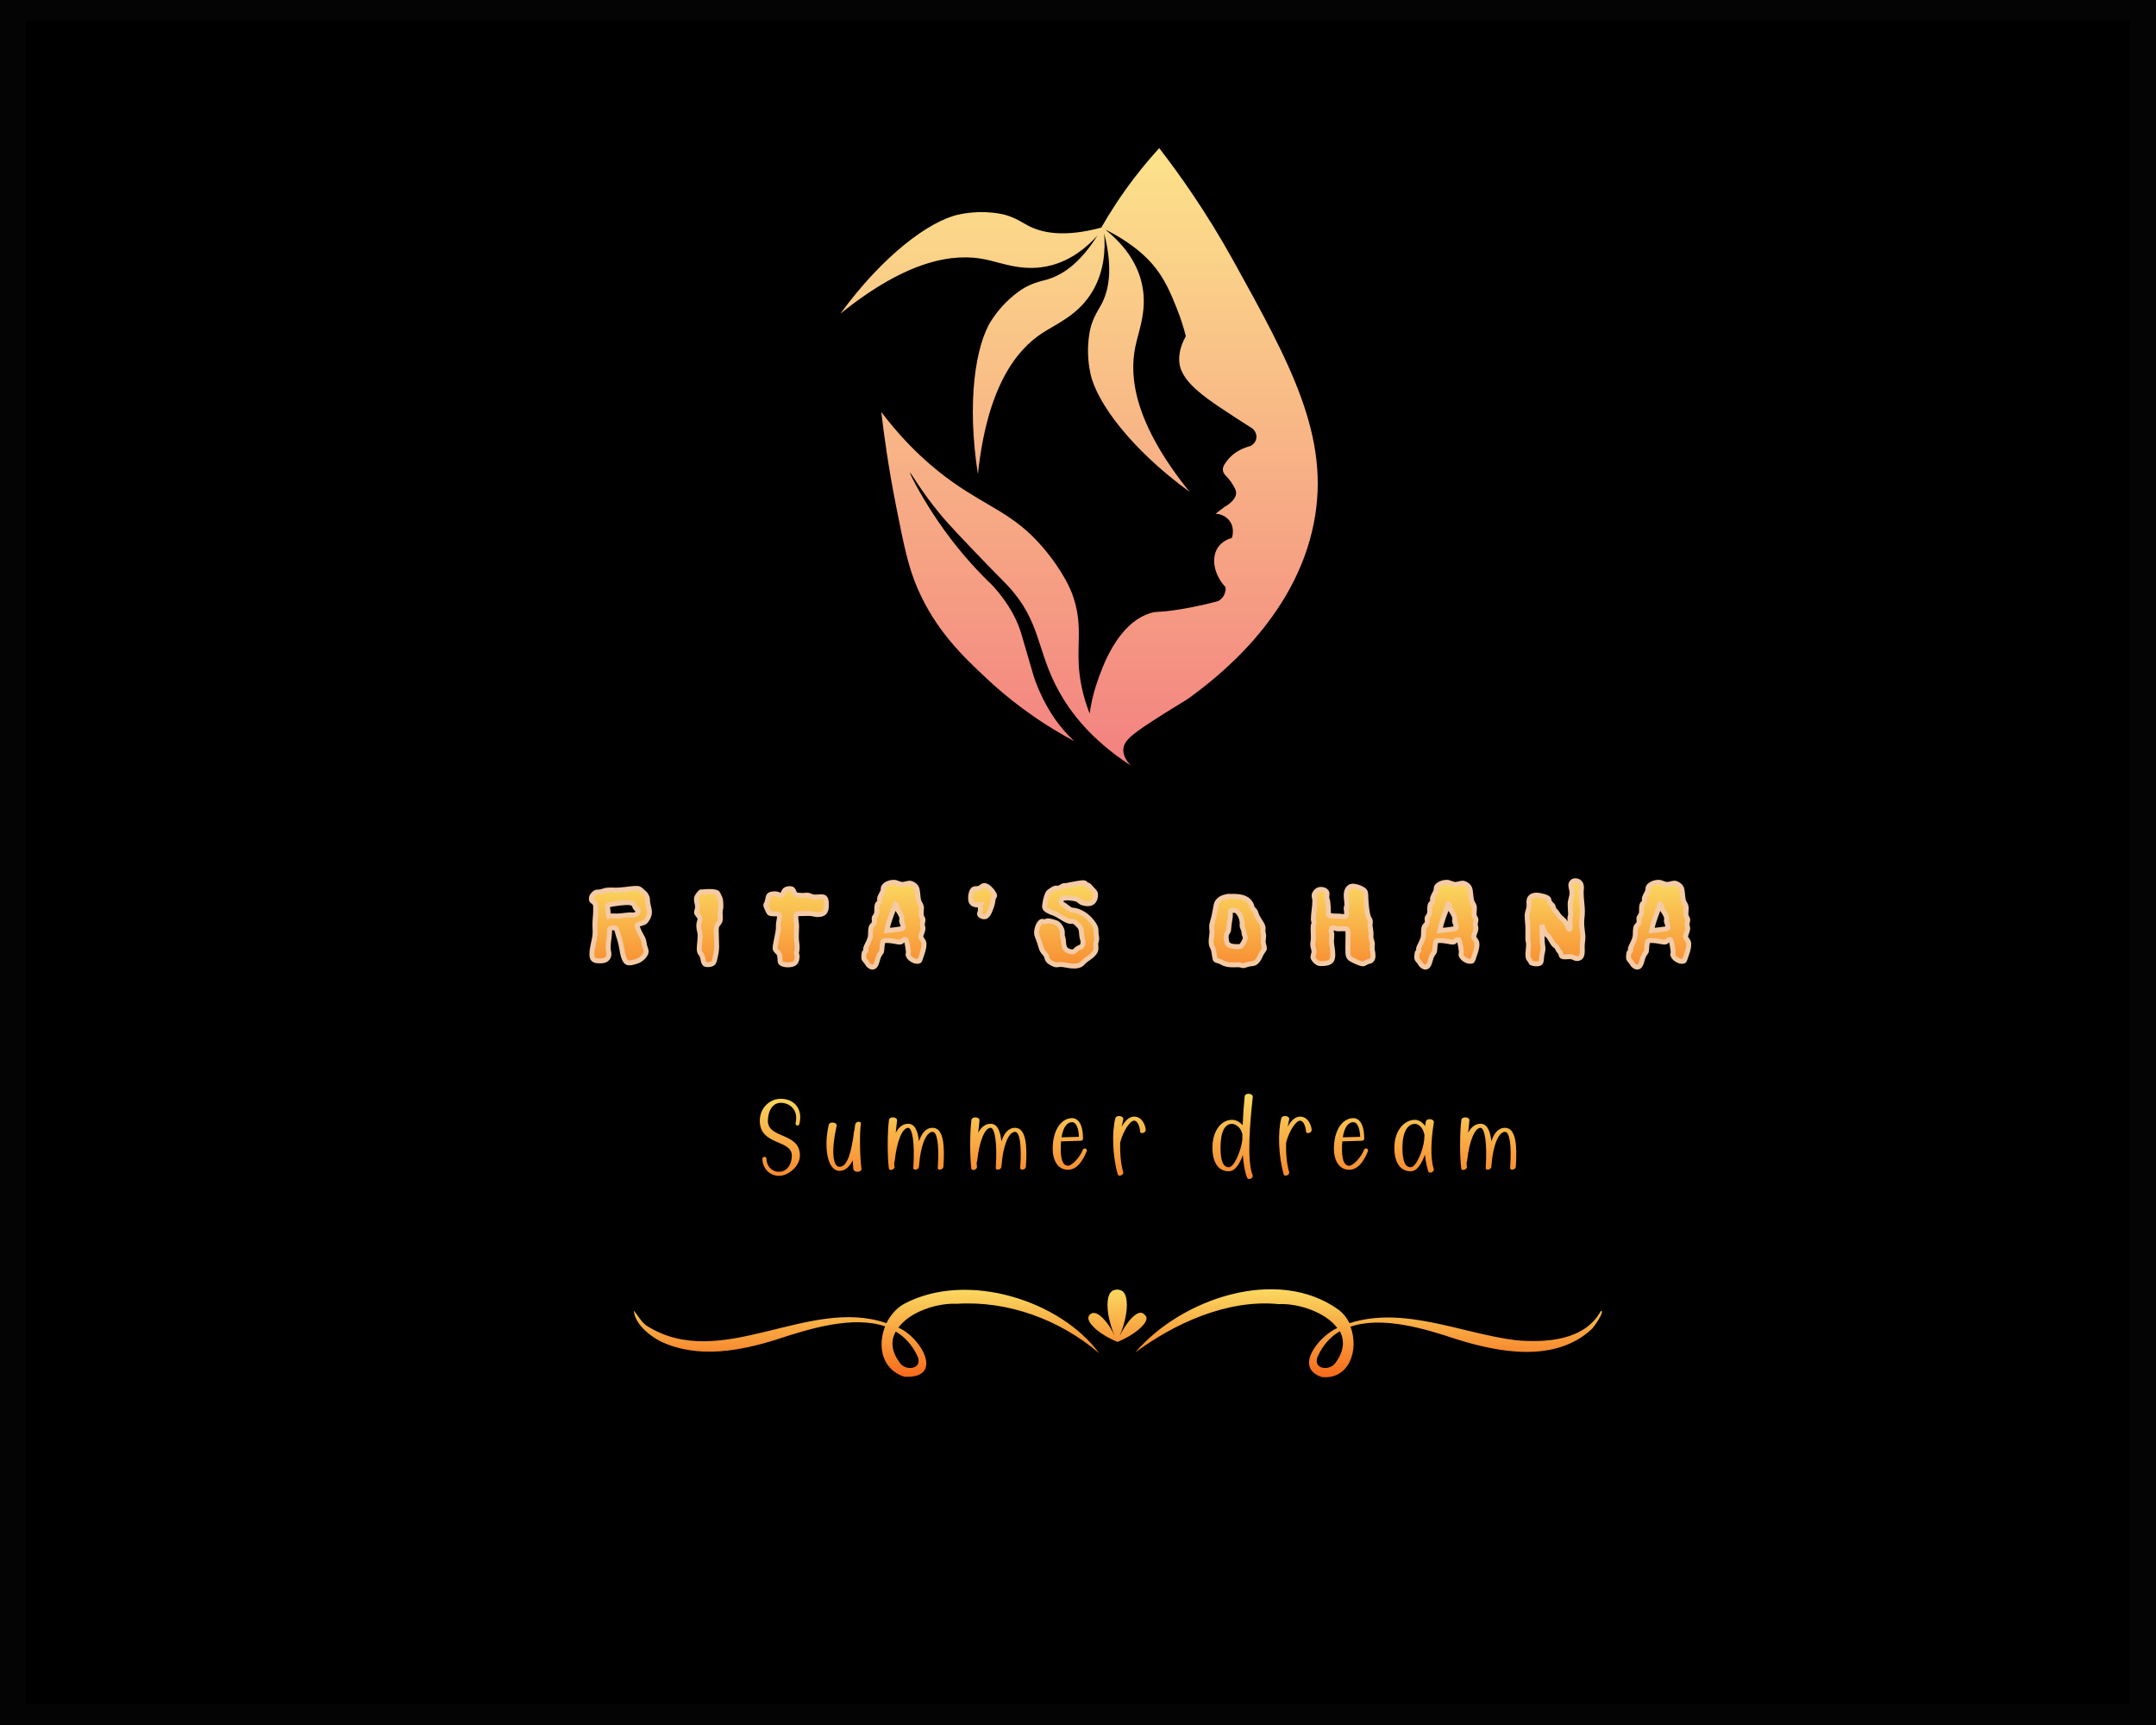
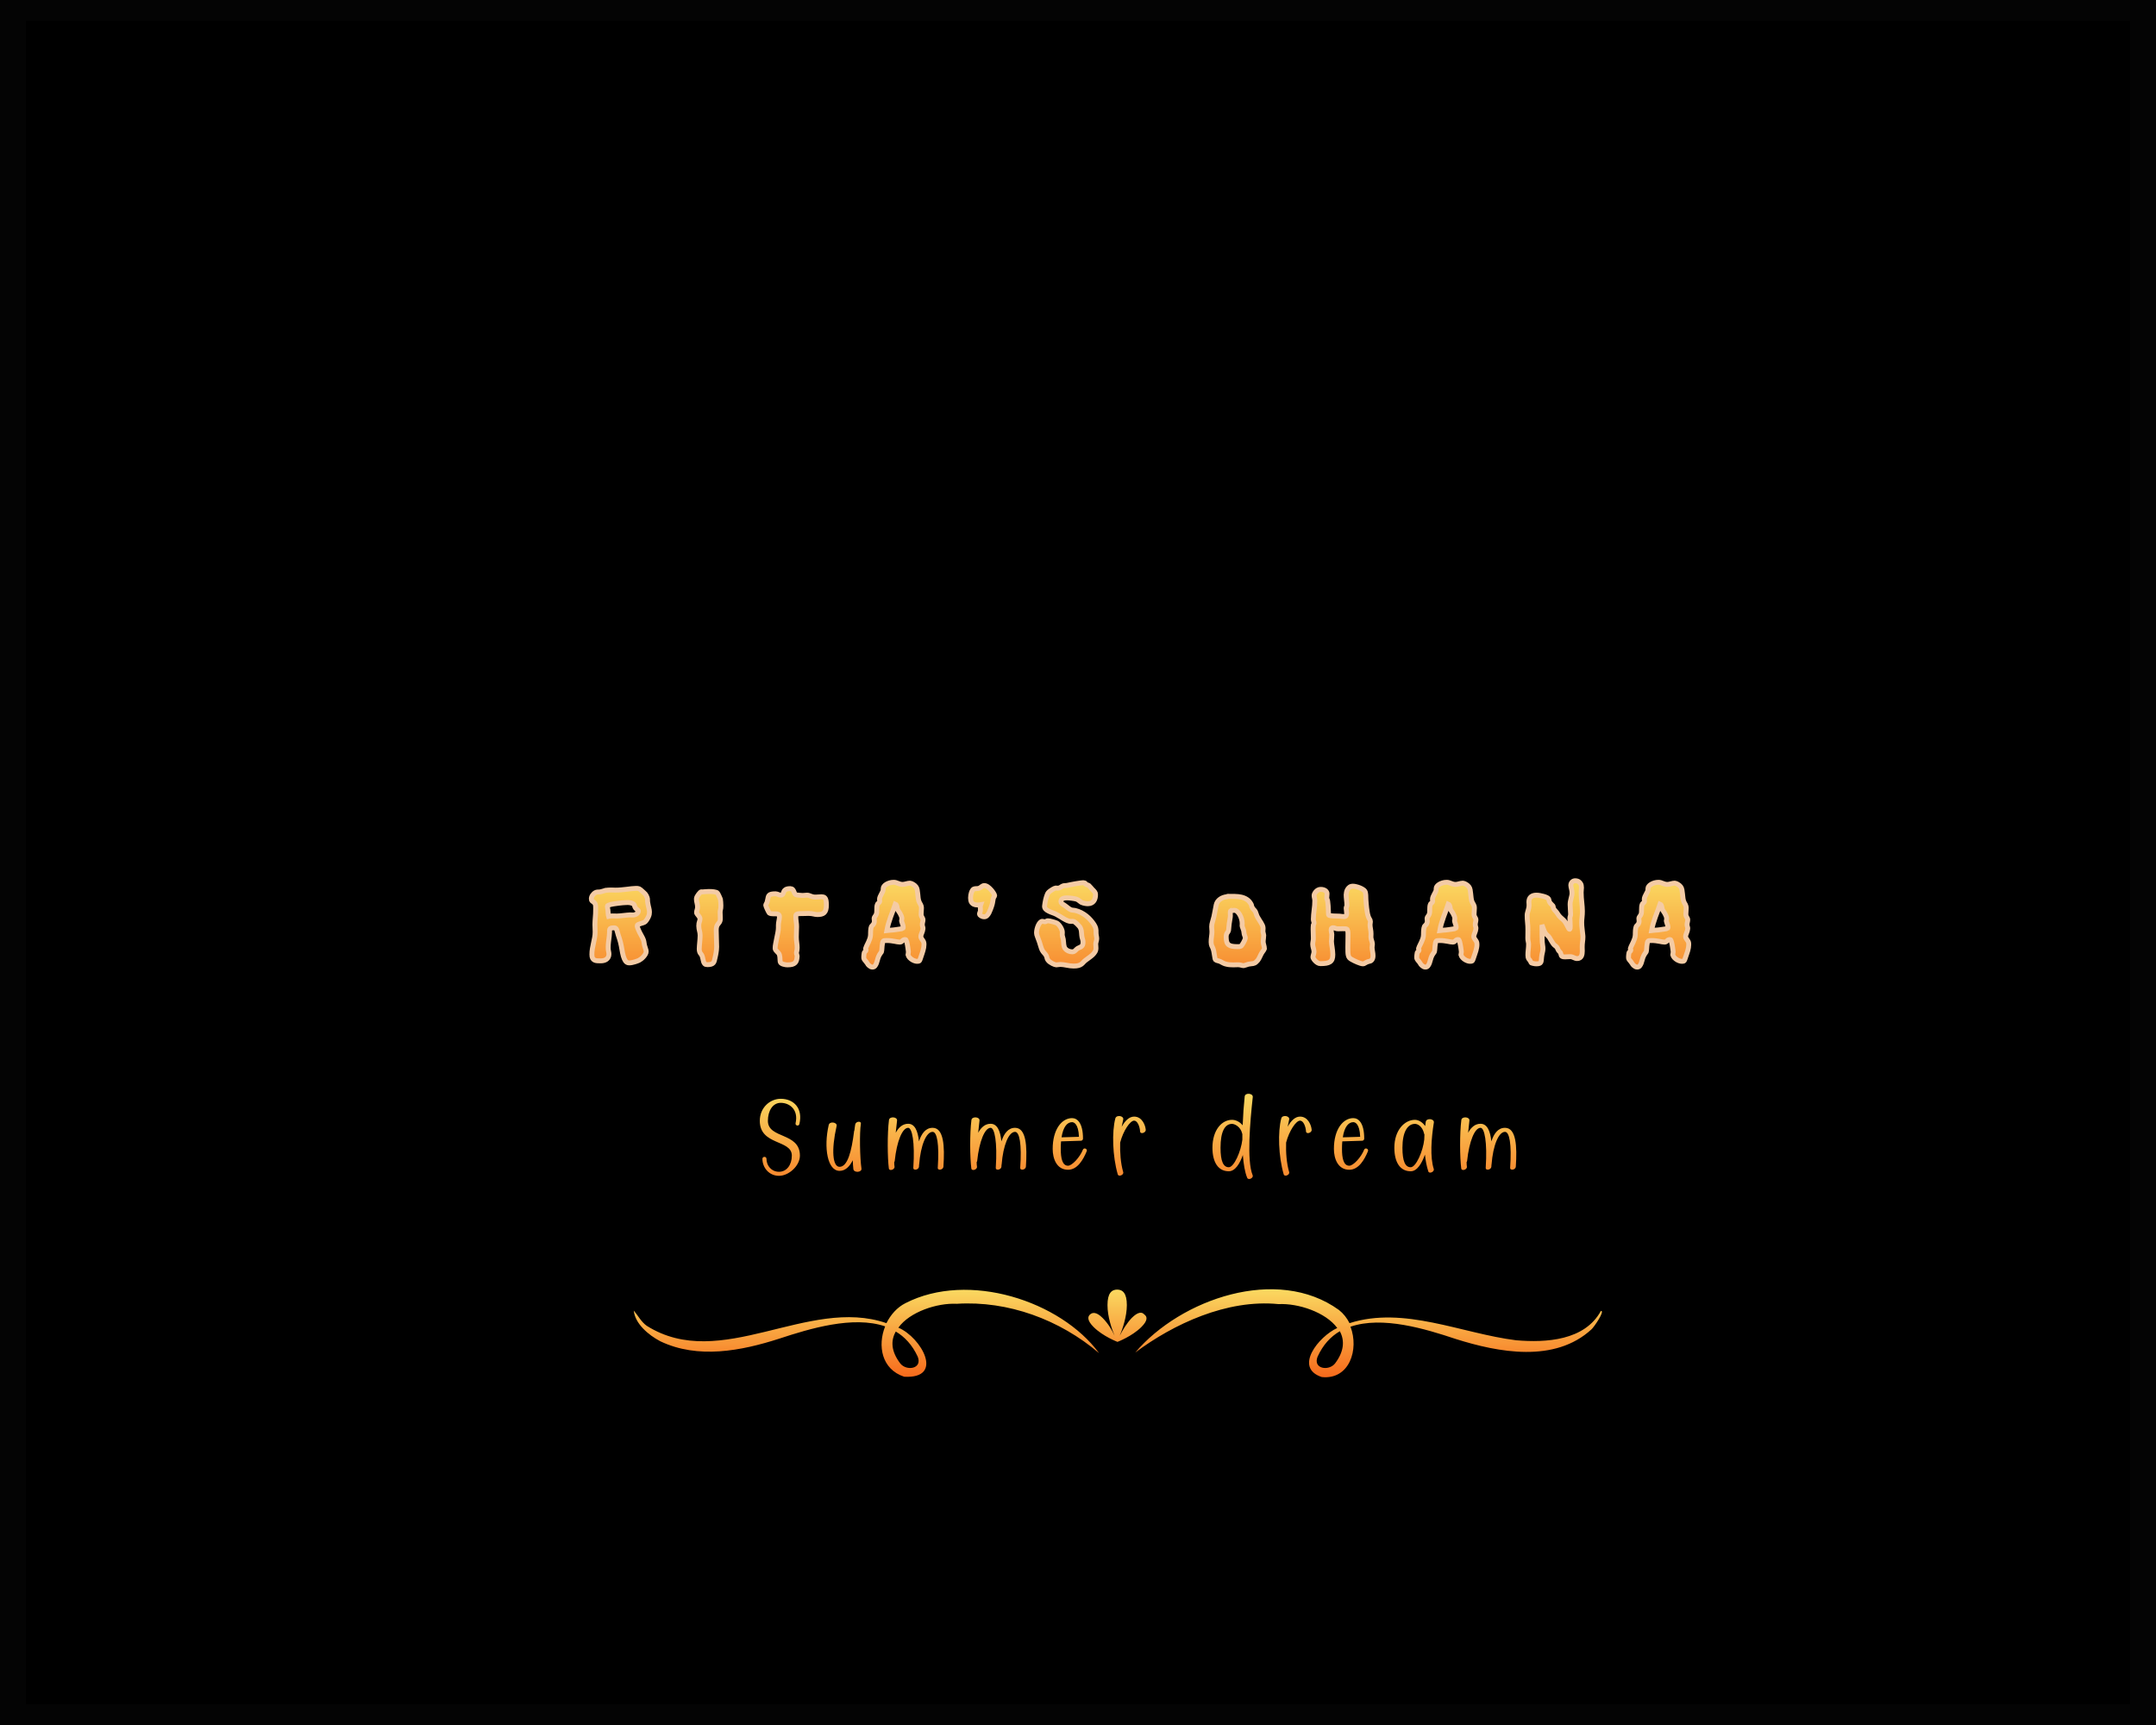
<svg xmlns="http://www.w3.org/2000/svg" version="1.1" width="1280" height="1024" viewBox="0 0 1280 1024" xml:space="preserve">
  <desc>Created with Fabric.js 5.3.0</desc>
  <defs>
</defs>
  <g transform="matrix(1 0 0 1 640 512)" id="background-logo">
    <rect style="stroke: none; stroke-width: 0; stroke-dasharray: none; stroke-linecap: butt; stroke-dashoffset: 0; stroke-linejoin: miter; stroke-miterlimit: 4; fill: rgb(4,4,4); fill-rule: nonzero; opacity: 1;" paint-order="stroke" x="-640" y="-512" rx="0" ry="0" width="1280" height="1024" />
  </g>
  <g transform="matrix(0.976 0 0 0.976 640 512)" id="logo-logo">
    <g style="" paint-order="stroke">
      <g transform="matrix(1 0 0 1 0 0)" id="background-logo">
        <rect style="stroke: none; stroke-width: 0; stroke-dasharray: none; stroke-linecap: butt; stroke-dashoffset: 0; stroke-linejoin: miter; stroke-miterlimit: 4; fill: rgb(0,0,0); fill-rule: nonzero; opacity: 1;" paint-order="stroke" x="-640" y="-512" rx="0" ry="0" width="1280" height="1024" />
      </g>
      <g transform="matrix(1.088 0 0 1.088 0.644 -246.778)" id="logo-logo">
        <linearGradient id="SVGID_236423" gradientUnits="userSpaceOnUse" gradientTransform="matrix(1 0 0 1 359.075 326.336)" x1="0" y1="0" x2="0" y2="345">
          <stop offset="0%" style="stop-color:rgb(252,227,138);stop-opacity: 1" />
          <stop offset="100%" style="stop-color:rgb(243,129,129);stop-opacity: 1" />
        </linearGradient>
-         <path style="stroke: none; stroke-width: 1; stroke-dasharray: none; stroke-linecap: butt; stroke-dashoffset: 0; stroke-linejoin: miter; stroke-miterlimit: 4; fill: url(#SVGID_236423); fill-rule: nonzero; opacity: 1;" paint-order="stroke" transform=" translate(-492.517, -498.859)" d="M 578.791 389.289 C 563.652 361.977 548.499 340.756 537.343 326.336 C 532.855 331.242 528.241 336.681 523.63 342.682 C 516.1 352.483 509.96 361.989 504.954 370.737 C 483.733 376.483 471.29 373.57 463.741 369.505 C 460.79 367.915 457.525 365.582 451.802 363.797 C 451.802 363.797 440.297 360.207 425.177 363.459 C 409.058 366.925 382.986 386.089 359.075 418.885 C 397.055 388.241 423.017 384.939 440.305 388.582 C 449.939 390.611 462.067 395.891 477.299 391.744 C 488.381 388.727 496.744 381.906 502.785 375.198 C 492.627 391.374 482.697 397.347 475.056 399.639 C 471.845 400.602 467.887 401.261 462.578 404.045 C 462.577 404.045 451.904 409.642 443.512 422.633 C 434.565 436.482 429.68 468.468 435.963 508.567 C 441.15 460.042 457.173 439.349 471.974 429.7 C 480.221 424.323 492.53 419.48 500.368 405.778 C 506.498 395.062 507.3 383.46 506.559 374.063 C 511.781 394.392 508.897 406.422 504.927 413.796 C 503.337 416.747 501.004 420.012 499.219 425.735 C 499.219 425.735 495.629 437.24 498.881 452.36 C 502.347 468.479 521.511 494.551 554.307 518.462 C 523.663 480.482 520.361 454.52 524.004 437.231 C 526.033 427.598 531.313 415.47 527.166 400.238 C 523.636 387.272 514.906 378.037 507.235 371.883 C 512.324 374.342 524.708 380.991 533.546 391.21 C 540.395 399.128 543.875 407.748 547.121 415.821 C 549.612 422.015 551.193 427.435 552.205 431.47 C 547.938 439.111 548.254 444.704 548.807 447.642 C 548.855 447.893 548.915 448.188 549.008 448.533 C 551.437 457.501 562.255 465.215 571.621 471.485 C 578.389 476.016 584.377 479.86 589.297 482.951 C 591.202 484.441 592.078 486.838 591.528 489.039 C 590.893 491.58 588.652 492.692 588.326 492.847 C 585.008 493.713 579.287 495.792 575.339 500.972 C 573.958 502.785 572.691 504.443 572.947 506.493 C 573.284 509.202 575.953 509.95 578.757 514.93 C 579.776 516.741 580.285 517.646 580.321 518.887 C 580.442 523.071 575.167 526.142 573.966 526.811 C 572.249 528.113 570.532 529.415 568.816 530.716 C 569.422 530.729 573.602 530.884 576.425 534.384 C 579.886 538.674 578.044 543.946 577.944 544.215 C 575.768 544.857 572.366 546.289 570.182 549.527 C 566.306 555.273 567.717 564.555 574.412 571.75 C 574.484 572.502 574.529 574.061 573.764 575.786 C 572.779 578.009 571.064 579.12 570.428 579.491 C 565.644 580.798 558.338 582.61 549.274 584.099 C 536.196 586.247 536.544 584.916 532.185 586.319 C 513.624 592.294 505.262 617.076 502.384 625.606 C 500.001 632.668 498.951 638.676 498.444 642.425 C 494.288 631.772 492.734 622.5 492.328 614.932 C 491.612 601.555 494.329 591.613 488.954 576.248 C 488.091 573.782 483.98 563.171 472.153 549.371 C 456.354 530.935 442.014 527.26 422.073 513.167 C 411.494 505.691 396.801 493.489 381.96 473.851 C 383.399 486.334 385.852 504.398 390.144 526.044 C 394.632 548.676 396.979 560.234 402.046 572.037 C 412.446 596.266 427.963 610.765 441.449 623.365 C 451.685 632.93 467.626 645.99 489.893 657.868 C 489.454 657.466 488.822 656.875 488.079 656.146 C 481.674 649.862 475.786 641.848 470.747 630.724 C 468.815 626.46 467.589 623.02 466.724 620.052 C 463.525 609.07 461.575 602.493 460.371 598.303 C 458.349 591.27 454.038 581.552 443.827 570.512 C 436.739 563.731 427.094 553.616 417.292 540.056 C 405.42 523.631 397.628 508.116 398.079 507.831 C 398.436 507.606 403.645 517.19 414.258 530.214 C 416.672 533.176 420.007 537.102 433.067 550.775 C 446.752 565.101 449.811 567.83 453.09 571.404 C 471.455 591.429 468.618 607.294 481.404 630.258 C 487.621 641.424 498.982 656.873 521.315 671.382 C 517.602 667.361 517.186 664.263 517.27 662.483 C 517.515 657.255 522.534 653.528 539.808 642.599 C 548.361 637.189 552.767 634.686 554.23 633.603 C 567.91 623.481 613.339 589.866 623.846 535.575 C 633.092 487.795 610.916 447.242 578.791 389.289 z" stroke-linecap="round" />
      </g>
      <g transform="matrix(1.921 0 0 1.921 37.742 37.353)" id="text-logo-path-0">
        <linearGradient id="SVGID_236424" gradientUnits="userSpaceOnUse" gradientTransform="matrix(1 0 0 1 0.91 -26.04)" x1="0" y1="0" x2="0" y2="40">
          <stop offset="0%" style="stop-color:rgb(250,217,97);stop-opacity: 1" />
          <stop offset="100%" style="stop-color:rgb(247,107,28);stop-opacity: 1" />
        </linearGradient>
        <path style="stroke: rgb(244,203,165); stroke-width: 1.556; stroke-dasharray: none; stroke-linecap: butt; stroke-dashoffset: 0; stroke-linejoin: miter; stroke-miterlimit: 4; fill: url(#SVGID_236424); fill-rule: nonzero; opacity: 1;" paint-order="stroke" transform=" translate(-174.655, 12.37)" d="M 0.91 -20.34 L 0.91 -20.34 Q 0.91 -20.59 1 -20.88 Q 1.09 -21.16 1.28 -21.44 Q 1.47 -21.72 1.74 -21.97 Q 2.02 -22.22 2.38 -22.37 L 2.38 -22.37 Q 2.7 -22.49 3.14 -22.48 Q 3.59 -22.47 3.98 -22.58 L 3.98 -22.58 Q 4.41 -22.66 4.78 -22.8 Q 5.14 -22.93 5.38 -23 L 5.38 -23 Q 6.27 -23.11 7.21 -23.11 L 7.21 -23.11 Q 7.55 -23.11 7.89 -23.09 Q 8.22 -23.07 8.54 -23.07 L 8.54 -23.07 Q 9.48 -23.07 10.39 -23.16 Q 11.3 -23.24 12.12 -23.34 Q 12.94 -23.45 13.67 -23.53 Q 14.41 -23.62 15.02 -23.62 L 15.02 -23.62 Q 15.38 -23.62 15.61 -23.6 Q 15.84 -23.58 16.05 -23.49 Q 16.25 -23.4 16.51 -23.18 Q 16.77 -22.97 17.19 -22.58 L 17.19 -22.58 Q 17.47 -22.32 17.66 -22.15 Q 17.86 -21.98 18.01 -21.8 Q 18.17 -21.62 18.29 -21.37 Q 18.42 -21.12 18.58 -20.71 L 18.58 -20.71 Q 18.71 -20.37 18.7 -19.88 Q 18.7 -19.4 18.8 -18.9 L 18.8 -18.9 Q 18.87 -18.46 18.96 -18.08 Q 19.06 -17.71 19.13 -17.37 Q 19.21 -17.04 19.26 -16.74 Q 19.31 -16.44 19.31 -16.13 L 19.31 -16.13 Q 19.31 -15.79 19.25 -15.44 Q 19.19 -15.09 19 -14.66 L 19 -14.66 Q 18.92 -14.48 18.79 -14.24 Q 18.66 -14.01 18.52 -13.78 Q 18.37 -13.55 18.23 -13.36 Q 18.08 -13.16 17.96 -13.06 L 17.96 -13.06 Q 17.71 -12.85 17.28 -12.71 Q 16.85 -12.58 16.44 -12.45 Q 16.03 -12.32 15.73 -12.18 Q 15.43 -12.03 15.43 -11.79 L 15.43 -11.79 Q 15.43 -11.55 15.55 -11.2 Q 15.67 -10.85 15.82 -10.5 Q 15.96 -10.15 16.11 -9.87 Q 16.25 -9.59 16.3 -9.48 L 16.3 -9.48 Q 16.53 -9.01 16.87 -8.43 Q 17.21 -7.84 17.4 -7.31 L 17.4 -7.31 Q 17.55 -6.89 17.61 -6.37 Q 17.67 -5.86 17.81 -5.38 L 17.81 -5.38 Q 17.93 -4.89 18.1 -4.46 Q 18.27 -4.03 18.27 -3.61 L 18.27 -3.61 Q 18.27 -3.23 18.03 -2.81 Q 17.79 -2.39 17.45 -2.01 Q 17.11 -1.62 16.71 -1.31 Q 16.3 -0.99 16 -0.84 L 16 -0.84 Q 15.83 -0.75 15.47 -0.62 Q 15.12 -0.5 14.7 -0.36 Q 14.27 -0.22 13.79 -0.13 Q 13.31 -0.03 12.89 -0.03 L 12.89 -0.03 Q 12.15 -0.03 11.72 -0.64 Q 11.3 -1.25 11.03 -2.19 Q 10.77 -3.13 10.59 -4.27 Q 10.41 -5.42 10.15 -6.48 L 10.15 -6.48 Q 10.01 -7.01 9.84 -7.57 Q 9.66 -8.13 9.42 -8.85 L 9.42 -8.85 Q 9.26 -9.33 9.17 -9.74 Q 9.07 -10.15 8.96 -10.46 Q 8.84 -10.77 8.66 -10.95 Q 8.49 -11.13 8.19 -11.13 L 8.19 -11.13 Q 7.43 -11.13 7.13 -11.03 Q 6.82 -10.94 6.73 -10.66 Q 6.65 -10.37 6.67 -9.86 L 6.67 -9.86 Q 6.67 -9.79 6.67 -9.71 L 6.67 -9.71 Q 6.67 -9.23 6.58 -8.51 L 6.58 -8.51 Q 6.48 -7.69 6.36 -6.74 Q 6.24 -5.79 6.24 -4.8 L 6.24 -4.8 Q 6.24 -4.22 6.36 -3.71 Q 6.48 -3.2 6.48 -2.8 L 6.48 -2.8 Q 6.48 -2.24 6.26 -1.84 Q 6.05 -1.44 5.69 -1.17 Q 5.33 -0.91 4.87 -0.79 Q 4.41 -0.67 3.91 -0.67 L 3.91 -0.67 Q 3.3 -0.67 2.78 -0.7 Q 2.26 -0.73 1.88 -0.93 Q 1.5 -1.13 1.29 -1.53 Q 1.08 -1.93 1.08 -2.67 L 1.08 -2.67 Q 1.08 -3.67 1.24 -4.57 Q 1.4 -5.47 1.59 -6.33 Q 1.78 -7.19 1.94 -8.05 Q 2.1 -8.9 2.1 -9.83 L 2.1 -9.83 Q 2.1 -10.37 2.07 -10.96 Q 2.03 -11.55 2.03 -12.15 L 2.03 -12.15 Q 2.03 -12.73 2.07 -13.28 Q 2.1 -13.83 2.15 -14.4 Q 2.2 -14.97 2.24 -15.64 Q 2.27 -16.3 2.27 -17.16 L 2.27 -17.16 Q 2.27 -17.62 2.26 -17.94 Q 2.24 -18.27 2.18 -18.5 Q 2.12 -18.73 1.98 -18.92 Q 1.85 -19.11 1.61 -19.31 L 1.61 -19.31 Q 1.5 -19.41 1.38 -19.47 Q 1.26 -19.52 1.15 -19.6 Q 1.04 -19.69 0.97 -19.86 Q 0.91 -20.03 0.91 -20.34 Z M 5.98 -17.96 L 5.98 -17.96 Q 5.98 -17.69 6.05 -17.36 Q 6.12 -17.04 6.15 -16.83 L 6.15 -16.83 Q 6.22 -16.24 6.24 -15.7 Q 6.25 -15.16 6.37 -14.77 L 6.37 -14.77 Q 6.68 -14.85 6.97 -14.88 Q 7.26 -14.9 7.52 -14.9 L 7.52 -14.9 Q 7.86 -14.9 8.2 -14.89 Q 8.54 -14.87 8.96 -14.87 L 8.96 -14.87 Q 9.38 -14.87 9.91 -14.92 Q 10.44 -14.97 11 -15.03 Q 11.55 -15.09 12.12 -15.15 Q 12.68 -15.21 13.19 -15.23 L 13.19 -15.23 Q 13.43 -15.23 13.66 -15.21 Q 13.89 -15.19 14.1 -15.19 L 14.1 -15.19 Q 14.36 -15.19 14.65 -15.28 Q 14.94 -15.36 15.19 -15.52 Q 15.45 -15.67 15.62 -15.91 Q 15.79 -16.15 15.79 -16.46 L 15.79 -16.46 L 15.79 -16.53 Q 15.77 -16.61 15.68 -16.69 Q 15.59 -16.77 15.46 -16.86 Q 15.33 -16.95 15.18 -17.08 Q 15.02 -17.21 14.9 -17.4 L 14.9 -17.4 Q 14.65 -17.77 14.59 -18.08 Q 14.54 -18.39 14.39 -18.54 L 14.39 -18.54 Q 14.1 -18.83 13.54 -18.99 Q 12.97 -19.14 12.42 -19.14 L 12.42 -19.14 Q 12.1 -19.14 11.66 -19.11 Q 11.23 -19.09 10.73 -19.05 Q 10.24 -19 9.71 -18.94 Q 9.18 -18.87 8.65 -18.8 L 8.65 -18.8 Q 8.39 -18.76 7.94 -18.7 Q 7.49 -18.63 7.05 -18.53 Q 6.61 -18.42 6.3 -18.28 Q 5.98 -18.13 5.98 -17.96 Z M 34.18 -20.23 L 34.18 -20.23 Q 34.18 -20.32 34.18 -20.41 Q 34.18 -20.49 34.22 -20.58 L 34.22 -20.58 Q 34.25 -20.78 34.44 -21.11 Q 34.63 -21.45 34.87 -21.76 Q 35.11 -22.08 35.35 -22.31 Q 35.59 -22.54 35.7 -22.54 L 35.7 -22.54 Q 35.81 -22.54 35.9 -22.52 Q 36 -22.51 36.08 -22.51 L 36.08 -22.51 Q 36.42 -22.51 36.96 -22.58 Q 37.5 -22.64 38.08 -22.64 L 38.08 -22.64 Q 38.51 -22.64 38.93 -22.62 Q 39.36 -22.59 39.73 -22.54 Q 40.1 -22.49 40.38 -22.4 Q 40.66 -22.32 40.81 -22.18 L 40.81 -22.18 Q 40.87 -22.15 41.01 -21.86 Q 41.16 -21.57 41.33 -21.22 Q 41.5 -20.87 41.63 -20.55 Q 41.75 -20.23 41.79 -20.13 L 41.79 -20.13 Q 41.84 -19.84 41.88 -19.31 Q 41.93 -18.78 41.93 -18.2 L 41.93 -18.2 Q 41.93 -18 41.91 -17.76 Q 41.89 -17.53 41.89 -17.33 L 41.89 -17.33 Q 41.86 -17 41.77 -16.73 Q 41.69 -16.46 41.69 -16.06 L 41.69 -16.06 Q 41.69 -15.57 41.72 -15.06 Q 41.75 -14.54 41.75 -14.1 L 41.75 -14.1 Q 41.75 -13.64 41.66 -13.35 Q 41.57 -13.06 41.42 -12.84 Q 41.28 -12.63 41.11 -12.44 Q 40.93 -12.25 40.79 -12 Q 40.64 -11.74 40.55 -11.35 Q 40.46 -10.95 40.46 -10.36 L 40.46 -10.36 Q 40.46 -9.14 40.52 -7.85 Q 40.59 -6.56 40.59 -5.11 L 40.59 -5.11 Q 40.59 -4.63 40.54 -4.2 Q 40.49 -3.78 40.43 -3.36 Q 40.37 -2.94 40.28 -2.52 Q 40.18 -2.1 40.08 -1.64 L 40.08 -1.64 Q 39.96 -1.11 39.86 -0.71 Q 39.76 -0.31 39.52 -0.03 Q 39.29 0.24 38.86 0.38 Q 38.42 0.53 37.65 0.53 L 37.65 0.53 Q 37.09 0.53 36.83 0.28 Q 36.58 0.03 36.45 -0.37 Q 36.32 -0.77 36.23 -1.27 Q 36.15 -1.78 35.94 -2.31 L 35.94 -2.31 Q 35.81 -2.61 35.65 -2.79 Q 35.5 -2.97 35.37 -3.17 Q 35.24 -3.37 35.16 -3.67 Q 35.07 -3.96 35.07 -4.51 L 35.07 -4.51 Q 35.07 -4.96 35.12 -5.47 Q 35.16 -5.98 35.21 -6.52 Q 35.26 -7.06 35.3 -7.61 Q 35.35 -8.17 35.35 -8.72 L 35.35 -8.72 Q 35.35 -9.19 35.28 -9.55 Q 35.21 -9.91 35.13 -10.24 Q 35.06 -10.56 34.99 -10.91 Q 34.92 -11.26 34.92 -11.76 L 34.92 -11.76 Q 34.92 -12.24 34.98 -12.53 Q 35.04 -12.82 35.12 -13.04 Q 35.19 -13.26 35.25 -13.47 Q 35.31 -13.67 35.31 -13.96 L 35.31 -13.96 Q 35.31 -14.27 35.13 -14.55 Q 34.95 -14.83 34.74 -15.09 Q 34.53 -15.35 34.35 -15.59 Q 34.18 -15.84 34.22 -16.06 L 34.22 -16.06 Q 34.22 -16.2 34.27 -16.39 Q 34.32 -16.58 34.38 -16.79 Q 34.44 -17 34.49 -17.22 Q 34.54 -17.43 34.54 -17.64 L 34.54 -17.64 Q 34.54 -18.34 34.36 -18.99 Q 34.18 -19.64 34.18 -20.23 Z M 56.13 -18.2 L 56.13 -18.2 Q 56.13 -18.49 56.29 -18.73 Q 56.46 -18.97 56.56 -19.31 L 56.56 -19.31 Q 56.68 -19.76 56.75 -20.11 Q 56.81 -20.47 56.88 -20.76 Q 56.95 -21.05 57.08 -21.27 Q 57.21 -21.48 57.46 -21.63 Q 57.72 -21.77 58.16 -21.84 Q 58.59 -21.91 59.28 -21.91 L 59.28 -21.91 Q 59.48 -21.91 59.68 -21.84 Q 59.87 -21.77 60.06 -21.7 Q 60.25 -21.62 60.44 -21.55 Q 60.63 -21.48 60.83 -21.48 L 60.83 -21.48 Q 61.21 -21.48 61.38 -21.64 Q 61.55 -21.79 61.64 -22.02 Q 61.74 -22.25 61.83 -22.52 Q 61.92 -22.78 62.14 -23.01 Q 62.35 -23.24 62.76 -23.4 Q 63.17 -23.55 63.91 -23.55 L 63.91 -23.55 Q 64.44 -23.5 64.66 -23.25 Q 64.88 -23 65 -22.7 Q 65.12 -22.39 65.26 -22.08 Q 65.39 -21.77 65.75 -21.6 L 65.75 -21.6 Q 65.8 -21.57 66.09 -21.53 Q 66.37 -21.5 66.71 -21.46 Q 67.05 -21.43 67.37 -21.41 Q 67.68 -21.38 67.82 -21.38 L 67.82 -21.38 Q 68.16 -21.38 68.5 -21.43 Q 68.85 -21.48 69.19 -21.48 L 69.19 -21.48 Q 69.51 -21.48 69.79 -21.39 Q 70.08 -21.29 70.38 -21.17 Q 70.67 -21.05 71.03 -20.96 Q 71.39 -20.87 71.89 -20.87 L 71.89 -20.87 Q 72.43 -20.87 72.9 -20.92 Q 73.37 -20.97 73.77 -20.97 L 73.77 -20.97 Q 74.08 -20.97 74.32 -20.91 Q 74.57 -20.85 74.76 -20.7 Q 74.95 -20.54 75.08 -20.26 Q 75.2 -19.98 75.27 -19.53 L 75.27 -19.53 Q 75.31 -19.26 75.32 -18.96 Q 75.34 -18.66 75.34 -18.37 L 75.34 -18.37 Q 75.34 -17.45 75.17 -16.86 Q 75 -16.27 74.65 -15.93 Q 74.3 -15.59 73.75 -15.46 Q 73.2 -15.33 72.45 -15.33 L 72.45 -15.33 Q 72.11 -15.33 71.84 -15.39 Q 71.56 -15.45 71.26 -15.51 Q 70.97 -15.57 70.59 -15.63 Q 70.21 -15.69 69.68 -15.69 L 69.68 -15.69 Q 69.14 -15.69 68.57 -15.66 Q 68.01 -15.64 67.58 -15.64 L 67.58 -15.64 Q 67.22 -15.64 66.88 -15.63 Q 66.54 -15.62 66.27 -15.55 Q 65.99 -15.48 65.82 -15.34 Q 65.65 -15.19 65.65 -14.94 L 65.65 -14.94 Q 65.65 -13.95 65.78 -13.09 Q 65.91 -12.24 65.91 -11.52 L 65.91 -11.52 Q 65.91 -10.7 65.86 -9.91 Q 65.82 -9.13 65.82 -8.25 L 65.82 -8.25 Q 65.82 -7.38 65.95 -6.47 Q 66.08 -5.55 66.08 -4.84 L 66.08 -4.84 Q 66.08 -4.49 66.04 -4.24 Q 66.01 -3.98 65.97 -3.79 Q 65.92 -3.61 65.89 -3.47 Q 65.86 -3.33 65.86 -3.21 L 65.86 -3.21 Q 65.86 -2.96 65.97 -2.65 Q 66.08 -2.34 66.08 -2.24 L 66.08 -2.24 Q 66.04 -1.49 65.91 -0.95 Q 65.77 -0.41 65.44 -0.07 Q 65.1 0.27 64.51 0.44 Q 63.92 0.6 62.97 0.6 L 62.97 0.6 Q 62.71 0.6 62.39 0.55 Q 62.06 0.5 61.74 0.4 Q 61.41 0.31 61.16 0.16 Q 60.9 0.02 60.8 -0.17 L 60.8 -0.17 Q 60.69 -0.34 60.68 -0.62 Q 60.66 -0.89 60.64 -1.21 Q 60.63 -1.54 60.6 -1.89 Q 60.57 -2.24 60.47 -2.56 L 60.47 -2.56 Q 60.34 -2.97 60.1 -3.22 Q 59.87 -3.47 59.65 -3.68 Q 59.43 -3.9 59.27 -4.12 Q 59.1 -4.34 59.1 -4.68 L 59.1 -4.68 Q 59.1 -5.3 59.27 -6.15 Q 59.43 -7.01 59.62 -7.92 Q 59.81 -8.84 59.97 -9.68 Q 60.13 -10.53 60.13 -11.13 L 60.13 -11.13 L 60.13 -11.96 Q 60.13 -12.29 60.18 -12.64 Q 60.23 -12.99 60.3 -13.33 Q 60.37 -13.67 60.42 -14 Q 60.47 -14.32 60.47 -14.59 L 60.47 -14.59 Q 60.47 -15.19 60.13 -15.38 Q 59.79 -15.57 59.21 -15.57 L 59.21 -15.57 L 58.47 -15.57 Q 58.13 -15.57 57.81 -15.62 Q 57.48 -15.67 57.22 -15.86 L 57.22 -15.86 Q 57.16 -15.93 56.98 -16.28 Q 56.8 -16.63 56.61 -17.03 Q 56.42 -17.43 56.28 -17.78 Q 56.13 -18.13 56.13 -18.2 Z M 87.17 -1.78 L 87.17 -1.78 Q 87.17 -1.9 87.18 -2.1 Q 87.19 -2.31 87.21 -2.53 Q 87.24 -2.75 87.27 -2.96 Q 87.31 -3.16 87.34 -3.3 L 87.34 -3.3 Q 87.38 -3.38 87.47 -3.48 Q 87.56 -3.57 87.66 -3.67 Q 87.75 -3.78 87.83 -3.87 Q 87.91 -3.96 87.91 -4.07 L 87.91 -4.07 Q 87.91 -4.2 87.83 -4.32 Q 87.75 -4.44 87.75 -4.58 L 87.75 -4.58 Q 87.75 -4.61 87.77 -4.63 Q 87.79 -4.65 87.79 -4.68 L 87.79 -4.68 Q 87.96 -5.2 88.2 -5.67 Q 88.45 -6.15 88.68 -6.66 Q 88.91 -7.16 89.09 -7.7 Q 89.27 -8.24 89.31 -8.89 L 89.31 -8.89 Q 89.31 -9.19 89.32 -9.55 Q 89.32 -9.91 89.35 -10.28 Q 89.38 -10.65 89.43 -11 Q 89.49 -11.35 89.61 -11.62 L 89.61 -11.62 Q 89.63 -11.67 89.78 -11.79 Q 89.92 -11.91 90.09 -12.11 Q 90.26 -12.3 90.39 -12.59 Q 90.52 -12.87 90.52 -13.23 L 90.52 -13.23 Q 90.52 -13.42 90.49 -13.62 Q 90.45 -13.83 90.45 -14.03 L 90.45 -14.03 Q 90.45 -14.27 90.53 -14.43 Q 90.61 -14.59 90.72 -14.74 Q 90.83 -14.89 90.94 -15.04 Q 91.05 -15.19 91.12 -15.4 L 91.12 -15.4 Q 91.25 -15.76 91.27 -16.16 Q 91.29 -16.56 91.29 -16.96 Q 91.29 -17.36 91.31 -17.76 Q 91.34 -18.15 91.48 -18.51 L 91.48 -18.51 Q 91.51 -18.66 91.63 -18.77 Q 91.75 -18.88 91.88 -19 Q 92.01 -19.11 92.11 -19.24 Q 92.21 -19.38 92.21 -19.57 L 92.21 -19.57 Q 92.21 -19.7 92.19 -19.85 Q 92.16 -20 92.16 -20.17 L 92.16 -20.17 Q 92.16 -20.56 92.34 -20.97 Q 92.52 -21.38 92.74 -21.78 Q 92.96 -22.18 93.14 -22.57 Q 93.32 -22.95 93.32 -23.28 L 93.32 -23.28 L 93.32 -23.62 Q 93.32 -23.94 93.59 -24.28 Q 93.85 -24.63 94.31 -24.91 Q 94.78 -25.19 95.38 -25.37 Q 95.99 -25.55 96.66 -25.55 L 96.66 -25.55 Q 97.03 -25.55 97.33 -25.46 Q 97.63 -25.36 97.94 -25.24 Q 98.24 -25.12 98.6 -25.01 Q 98.96 -24.9 99.44 -24.88 L 99.44 -24.88 Q 99.71 -24.88 100.01 -24.94 Q 100.31 -25 100.62 -25.08 Q 100.93 -25.16 101.24 -25.22 Q 101.54 -25.28 101.83 -25.28 L 101.83 -25.28 Q 101.99 -25.28 102.24 -25.18 Q 102.48 -25.09 102.75 -24.93 Q 103.01 -24.78 103.26 -24.58 Q 103.51 -24.37 103.68 -24.15 L 103.68 -24.15 Q 103.99 -23.75 104.1 -23.16 Q 104.21 -22.56 104.27 -21.88 Q 104.33 -21.19 104.41 -20.51 Q 104.5 -19.82 104.74 -19.28 L 104.74 -19.28 Q 104.82 -19.06 104.94 -18.88 Q 105.06 -18.7 105.17 -18.49 Q 105.29 -18.29 105.36 -18.02 Q 105.44 -17.76 105.44 -17.36 L 105.44 -17.36 Q 105.44 -16.88 105.39 -16.4 Q 105.34 -15.91 105.34 -15.47 L 105.34 -15.47 Q 105.34 -15.11 105.43 -14.87 Q 105.52 -14.63 105.63 -14.45 Q 105.73 -14.27 105.82 -14.1 Q 105.92 -13.93 105.92 -13.69 L 105.92 -13.69 Q 105.92 -13.36 105.82 -12.95 Q 105.71 -12.54 105.71 -12.15 L 105.71 -12.15 Q 105.71 -11.77 105.83 -11.47 Q 105.95 -11.16 105.92 -10.85 L 105.92 -10.85 Q 105.9 -10.53 105.8 -10.2 Q 105.7 -9.88 105.58 -9.57 Q 105.46 -9.26 105.35 -8.96 Q 105.25 -8.65 105.25 -8.36 L 105.25 -8.36 Q 105.25 -8.12 105.37 -7.9 Q 105.49 -7.67 105.64 -7.45 Q 105.8 -7.23 105.95 -7 Q 106.11 -6.77 106.17 -6.51 L 106.17 -6.51 Q 106.21 -6.36 106.23 -6.18 Q 106.24 -6 106.24 -5.81 L 106.24 -5.81 Q 106.24 -5.37 106.16 -4.9 Q 106.07 -4.43 105.94 -3.96 Q 105.82 -3.5 105.67 -3.08 Q 105.52 -2.67 105.41 -2.31 L 105.41 -2.31 Q 105.17 -1.61 105.05 -1.25 Q 104.93 -0.89 104.81 -0.73 Q 104.69 -0.56 104.51 -0.55 Q 104.33 -0.53 103.97 -0.53 L 103.97 -0.53 Q 103.71 -0.53 103.3 -0.66 Q 102.89 -0.79 102.47 -1.05 Q 102.04 -1.32 101.67 -1.71 Q 101.3 -2.1 101.17 -2.63 L 101.17 -2.63 Q 101.17 -2.73 101.24 -2.97 Q 101.3 -3.21 101.3 -3.5 L 101.3 -3.5 Q 101.29 -3.69 101.24 -4.05 Q 101.2 -4.41 101.13 -4.84 Q 101.06 -5.28 100.99 -5.73 Q 100.91 -6.19 100.81 -6.56 Q 100.71 -6.94 100.59 -7.18 Q 100.48 -7.42 100.36 -7.42 L 100.36 -7.42 Q 99.92 -7.42 99.72 -7.29 Q 99.53 -7.16 99.39 -7.02 Q 99.25 -6.87 99.09 -6.74 Q 98.93 -6.61 98.57 -6.61 L 98.57 -6.61 Q 98.23 -6.61 97.82 -6.69 Q 97.41 -6.77 96.9 -6.86 Q 96.4 -6.96 95.8 -7.03 Q 95.2 -7.11 94.48 -7.11 L 94.48 -7.11 Q 94.11 -7.11 93.8 -7.08 Q 93.49 -7.06 93.39 -6.97 L 93.39 -6.97 Q 93.2 -6.82 93.12 -6.37 Q 93.03 -5.93 92.98 -5.39 Q 92.93 -4.85 92.9 -4.33 Q 92.86 -3.81 92.76 -3.5 L 92.76 -3.5 Q 92.72 -3.45 92.62 -3.31 Q 92.52 -3.16 92.38 -2.97 Q 92.25 -2.77 92.11 -2.54 Q 91.97 -2.31 91.89 -2.1 L 91.89 -2.1 Q 91.68 -1.64 91.54 -1.05 Q 91.39 -0.46 91.2 0.06 Q 91 0.58 90.71 0.94 Q 90.42 1.3 89.92 1.3 L 89.92 1.3 Q 89.6 1.3 89.32 1.15 Q 89.03 0.99 88.82 0.79 Q 88.61 0.6 88.47 0.42 Q 88.33 0.24 88.32 0.17 L 88.32 0.17 Q 88.11 -0.19 87.91 -0.42 Q 87.72 -0.65 87.55 -0.84 Q 87.38 -1.03 87.27 -1.24 Q 87.17 -1.45 87.17 -1.78 Z M 94.48 -10.29 L 94.48 -10.29 Q 95.08 -10.37 95.72 -10.4 Q 96.35 -10.42 97.07 -10.53 L 97.07 -10.53 Q 97.17 -10.54 97.56 -10.6 Q 97.95 -10.65 98.39 -10.72 Q 98.83 -10.78 99.18 -10.85 Q 99.53 -10.92 99.56 -10.95 L 99.56 -10.95 Q 99.66 -11.11 99.66 -11.35 L 99.66 -11.35 Q 99.66 -11.59 99.58 -11.89 Q 99.49 -12.2 99.4 -12.48 Q 99.3 -12.77 99.22 -12.99 Q 99.13 -13.21 99.13 -13.3 L 99.13 -13.3 Q 99.13 -13.47 99.18 -13.64 Q 99.24 -13.81 99.24 -14 L 99.24 -14 Q 99.24 -14.44 99.05 -14.9 Q 98.86 -15.36 98.63 -15.75 Q 98.4 -16.13 98.19 -16.41 Q 97.99 -16.7 97.94 -16.8 L 97.94 -16.8 Q 97.82 -17.07 97.77 -17.35 Q 97.73 -17.64 97.67 -17.89 Q 97.61 -18.15 97.51 -18.34 Q 97.41 -18.53 97.17 -18.63 L 97.17 -18.63 Q 96.83 -17.6 96.44 -16.61 Q 96.06 -15.62 95.69 -14.6 Q 95.32 -13.59 95.01 -12.52 Q 94.69 -11.45 94.48 -10.29 Z M 120.98 -20.61 L 120.98 -20.61 Q 120.98 -21.04 121.05 -21.48 Q 121.12 -21.93 121.25 -22.31 Q 121.39 -22.7 121.58 -22.99 Q 121.76 -23.28 122 -23.41 L 122 -23.41 Q 122.14 -23.48 122.34 -23.51 Q 122.53 -23.53 122.74 -23.54 Q 122.94 -23.55 123.16 -23.56 Q 123.37 -23.57 123.54 -23.62 L 123.54 -23.62 Q 123.87 -23.72 124.08 -23.87 Q 124.29 -24.03 124.48 -24.17 Q 124.67 -24.32 124.87 -24.41 Q 125.06 -24.51 125.35 -24.51 L 125.35 -24.51 Q 125.88 -24.51 126.45 -24.11 Q 127.01 -23.7 127.48 -23.17 Q 127.95 -22.64 128.27 -22.12 Q 128.58 -21.6 128.62 -21.35 L 128.62 -21.35 Q 128.62 -21.21 128.43 -20.94 Q 128.24 -20.66 128.16 -20.27 L 128.16 -20.27 Q 128.07 -19.86 128.04 -19.58 Q 128 -19.29 127.95 -19.05 Q 127.9 -18.8 127.83 -18.53 Q 127.76 -18.27 127.63 -17.89 L 127.63 -17.89 Q 127.47 -17.47 127.27 -16.9 Q 127.06 -16.34 126.8 -15.83 Q 126.53 -15.33 126.17 -14.98 Q 125.81 -14.63 125.35 -14.63 L 125.35 -14.63 Q 125.01 -14.63 124.73 -14.72 Q 124.45 -14.82 124.24 -14.95 Q 124.04 -15.07 123.93 -15.21 Q 123.82 -15.35 123.82 -15.43 L 123.82 -15.43 Q 123.82 -15.76 123.96 -16.06 Q 124.11 -16.35 124.11 -16.7 L 124.11 -16.7 Q 124.11 -16.94 124.09 -17.17 Q 124.07 -17.4 124.07 -17.64 L 124.07 -17.64 Q 124.07 -17.82 124.08 -18.03 Q 124.09 -18.23 124.17 -18.44 L 124.17 -18.44 Q 123.9 -18.39 123.67 -18.38 Q 123.44 -18.37 123.22 -18.37 L 123.22 -18.37 Q 122.47 -18.37 122.03 -18.58 Q 121.59 -18.78 121.35 -19.11 Q 121.12 -19.43 121.05 -19.83 Q 120.98 -20.23 120.98 -20.61 Z M 141.87 -9.52 L 141.87 -9.52 Q 141.87 -10.08 142.02 -10.72 Q 142.17 -11.36 142.43 -11.92 Q 142.69 -12.48 143.02 -12.83 Q 143.35 -13.19 143.71 -13.19 L 143.71 -13.19 Q 143.9 -13.19 144.1 -13.13 Q 144.31 -13.06 144.53 -13.06 L 144.53 -13.06 Q 144.82 -13.09 145.02 -13.23 Q 145.22 -13.36 145.44 -13.36 L 145.44 -13.36 Q 145.66 -13.36 146.07 -13.29 Q 146.48 -13.21 146.92 -13.09 Q 147.35 -12.97 147.74 -12.85 Q 148.12 -12.73 148.31 -12.63 L 148.31 -12.63 Q 148.58 -12.49 148.89 -12.15 Q 149.2 -11.81 149.45 -11.4 Q 149.71 -10.99 149.88 -10.54 Q 150.05 -10.1 150.05 -9.76 L 150.05 -9.76 Q 150.05 -9.57 150.04 -9.37 Q 150.02 -9.18 150.02 -8.99 L 150.02 -8.99 Q 150.02 -8.65 150.14 -8.3 Q 150.26 -7.95 150.34 -7.52 L 150.34 -7.52 Q 150.41 -7.04 150.44 -6.61 Q 150.46 -6.19 150.51 -5.82 Q 150.56 -5.45 150.66 -5.13 Q 150.75 -4.8 150.99 -4.51 L 150.99 -4.51 Q 151.33 -4.07 151.95 -3.8 Q 152.56 -3.54 153.16 -3.54 L 153.16 -3.54 Q 153.54 -3.54 153.77 -3.66 Q 154 -3.78 154.17 -3.95 Q 154.34 -4.12 154.5 -4.3 Q 154.67 -4.48 154.89 -4.61 L 154.89 -4.61 Q 155.23 -4.82 155.54 -4.93 Q 155.85 -5.04 156.08 -5.22 Q 156.32 -5.4 156.46 -5.71 Q 156.6 -6.02 156.6 -6.61 L 156.6 -6.61 Q 156.6 -7.09 156.42 -7.63 Q 156.24 -8.17 156.19 -8.72 L 156.19 -8.72 Q 156.14 -9.19 156.12 -9.53 Q 156.1 -9.86 156.06 -10.16 Q 156.02 -10.46 155.91 -10.76 Q 155.81 -11.06 155.56 -11.45 L 155.56 -11.45 Q 155.49 -11.52 155.25 -11.8 Q 155.01 -12.08 154.69 -12.39 Q 154.38 -12.7 154.02 -12.95 Q 153.66 -13.19 153.35 -13.19 L 153.35 -13.19 Q 153.21 -13.19 153.09 -13.18 Q 152.96 -13.16 152.82 -13.16 L 152.82 -13.16 Q 152.27 -13.16 151.7 -13.4 Q 151.13 -13.64 150.53 -13.99 Q 149.93 -14.34 149.32 -14.73 Q 148.7 -15.12 148.09 -15.43 L 148.09 -15.43 Q 147.57 -15.69 146.93 -15.91 Q 146.29 -16.13 145.73 -16.41 Q 145.16 -16.68 144.79 -17.05 Q 144.41 -17.41 144.41 -17.96 L 144.41 -17.96 Q 144.41 -18.06 144.46 -18.37 Q 144.5 -18.68 144.57 -19.08 Q 144.63 -19.48 144.74 -19.95 Q 144.84 -20.42 144.98 -20.86 Q 145.11 -21.29 145.26 -21.65 Q 145.4 -22.01 145.57 -22.22 L 145.57 -22.22 Q 145.81 -22.51 146.18 -22.78 Q 146.55 -23.05 146.91 -23.27 Q 147.27 -23.48 147.55 -23.61 Q 147.83 -23.74 147.92 -23.74 L 147.92 -23.74 Q 148.07 -23.74 148.22 -23.71 Q 148.36 -23.69 148.51 -23.69 L 148.51 -23.69 Q 148.84 -23.69 149.07 -23.76 Q 149.3 -23.84 149.48 -23.96 Q 149.66 -24.08 149.83 -24.19 Q 150 -24.3 150.22 -24.39 L 150.22 -24.39 Q 150.51 -24.51 150.93 -24.51 Q 151.35 -24.51 151.76 -24.61 L 151.76 -24.61 Q 152.24 -24.71 152.97 -24.86 Q 153.69 -25 154.44 -25.13 Q 155.18 -25.26 155.83 -25.34 Q 156.48 -25.43 156.8 -25.41 L 156.8 -25.41 Q 156.97 -25.41 157.17 -25.33 Q 157.37 -25.24 157.47 -24.95 L 157.47 -24.95 Q 157.69 -24.8 157.98 -24.73 Q 158.27 -24.66 158.46 -24.51 L 158.46 -24.51 Q 158.72 -24.28 159 -23.93 Q 159.28 -23.57 159.54 -23.31 L 159.54 -23.31 Q 159.79 -23.05 159.99 -22.86 Q 160.19 -22.66 160.31 -22.48 Q 160.44 -22.3 160.5 -22.11 Q 160.56 -21.91 160.56 -21.64 L 160.56 -21.64 Q 160.56 -21.09 160.44 -20.58 Q 160.32 -20.06 160.04 -19.66 Q 159.76 -19.26 159.29 -19.01 Q 158.82 -18.76 158.1 -18.76 L 158.1 -18.76 Q 157.67 -18.76 157.18 -18.86 Q 156.68 -18.95 156.29 -19.11 L 156.29 -19.11 Q 156.08 -19.17 155.88 -19.33 Q 155.67 -19.48 155.47 -19.64 Q 155.26 -19.81 155.04 -19.96 Q 154.82 -20.11 154.56 -20.2 L 154.56 -20.2 Q 154.31 -20.29 153.9 -20.36 Q 153.49 -20.44 153.05 -20.49 Q 152.62 -20.54 152.21 -20.58 Q 151.8 -20.61 151.52 -20.61 L 151.52 -20.61 Q 151.16 -20.61 150.82 -20.57 Q 150.48 -20.52 150.21 -20.4 Q 149.95 -20.27 149.78 -20.05 Q 149.61 -19.82 149.61 -19.47 L 149.61 -19.47 Q 149.61 -19.26 149.68 -19.11 Q 149.76 -18.95 149.91 -18.82 Q 150.05 -18.7 150.27 -18.56 Q 150.5 -18.42 150.79 -18.23 L 150.79 -18.23 Q 151.04 -18.06 151.29 -17.86 Q 151.54 -17.65 151.79 -17.47 Q 152.03 -17.28 152.29 -17.11 Q 152.55 -16.94 152.82 -16.83 L 152.82 -16.83 Q 153.15 -16.73 153.5 -16.71 Q 153.85 -16.68 154.12 -16.63 L 154.12 -16.63 Q 155.13 -16.39 156.01 -15.94 Q 156.89 -15.48 157.64 -14.89 Q 158.39 -14.29 159 -13.59 Q 159.61 -12.9 160.07 -12.19 L 160.07 -12.19 Q 160.29 -11.83 160.43 -11.54 Q 160.56 -11.26 160.63 -10.98 Q 160.7 -10.7 160.72 -10.37 Q 160.73 -10.05 160.73 -9.59 L 160.73 -9.59 Q 160.73 -9.06 160.84 -8.56 Q 160.94 -8.07 160.94 -7.67 L 160.94 -7.67 Q 160.9 -7.19 160.77 -6.77 Q 160.63 -6.34 160.63 -5.91 L 160.63 -5.91 Q 160.63 -5.71 160.67 -5.38 Q 160.7 -5.06 160.7 -4.68 L 160.7 -4.68 Q 160.7 -4.03 160.39 -3.52 Q 160.08 -3.01 159.61 -2.56 Q 159.13 -2.12 158.54 -1.7 Q 157.95 -1.28 157.37 -0.84 L 157.37 -0.84 Q 156.96 -0.51 156.68 -0.19 Q 156.41 0.14 156.05 0.39 Q 155.69 0.65 155.15 0.81 Q 154.6 0.97 153.62 0.97 L 153.62 0.97 Q 153.09 0.97 152.54 0.9 Q 151.98 0.82 151.44 0.72 Q 150.89 0.62 150.39 0.54 Q 149.88 0.46 149.45 0.46 L 149.45 0.46 Q 149.1 0.46 148.77 0.53 Q 148.45 0.6 148.12 0.6 L 148.12 0.6 Q 147.98 0.6 147.64 0.49 Q 147.3 0.38 146.91 0.18 Q 146.51 -0.02 146.12 -0.3 Q 145.73 -0.58 145.47 -0.94 L 145.47 -0.94 Q 145.23 -1.26 145.17 -1.63 Q 145.11 -2 144.94 -2.34 L 144.94 -2.34 Q 144.7 -2.77 144.32 -3.16 Q 143.93 -3.55 143.64 -4.1 L 143.64 -4.1 Q 143.39 -4.6 143.2 -5.3 Q 143.01 -6 142.77 -6.68 L 142.77 -6.68 Q 142.46 -7.59 142.17 -8.31 Q 141.87 -9.02 141.87 -9.52 Z M 197.16 -6.61 L 197.16 -6.61 Q 197.16 -7.49 197.29 -8.37 Q 197.42 -9.25 197.42 -9.95 L 197.42 -9.95 Q 197.42 -10.34 197.37 -10.74 Q 197.33 -11.14 197.33 -11.52 L 197.33 -11.52 Q 197.33 -12.2 197.58 -12.98 Q 197.83 -13.76 198.03 -14.63 L 198.03 -14.63 Q 198.27 -15.69 198.42 -16.59 Q 198.58 -17.48 198.77 -18.41 L 198.77 -18.41 Q 198.89 -18.94 199.19 -19.39 Q 199.5 -19.84 199.95 -20.17 Q 200.39 -20.51 200.97 -20.72 Q 201.55 -20.94 202.24 -21 L 202.24 -21 Q 202.27 -21 202.3 -21.05 Q 202.32 -21.11 202.41 -21.11 L 202.41 -21.11 Q 203.57 -21.11 204.67 -21.09 Q 205.77 -21.07 206.73 -20.86 Q 207.69 -20.64 208.47 -20.13 Q 209.26 -19.62 209.81 -18.63 L 209.81 -18.63 Q 209.94 -18.41 209.98 -18.14 Q 210.01 -17.88 210.15 -17.64 L 210.15 -17.64 Q 210.35 -17.21 210.68 -16.89 Q 211 -16.58 211.19 -16.24 L 211.19 -16.24 Q 211.38 -15.84 211.5 -15.4 Q 211.62 -14.95 211.86 -14.53 L 211.86 -14.53 Q 212.13 -14.03 212.44 -13.57 Q 212.75 -13.11 213.01 -12.67 Q 213.28 -12.24 213.45 -11.83 Q 213.62 -11.42 213.62 -11.02 L 213.62 -11.02 Q 213.62 -10.78 213.6 -10.54 Q 213.58 -10.31 213.58 -10.05 L 213.58 -10.05 Q 213.58 -9.72 213.69 -9.42 Q 213.79 -9.11 213.82 -8.78 L 213.82 -8.78 Q 213.82 -8.29 213.74 -7.76 Q 213.65 -7.23 213.65 -6.68 L 213.65 -6.68 Q 213.65 -6.48 213.71 -6.21 Q 213.77 -5.95 213.84 -5.67 Q 213.91 -5.38 213.97 -5.11 Q 214.03 -4.84 214.03 -4.61 L 214.03 -4.61 L 214.03 -4.48 Q 213.99 -4.34 213.88 -4.17 Q 213.77 -4 213.61 -3.78 Q 213.45 -3.55 213.27 -3.3 Q 213.09 -3.04 212.95 -2.73 L 212.95 -2.73 Q 212.73 -2.29 212.58 -1.97 Q 212.42 -1.64 212.28 -1.37 Q 212.13 -1.09 211.94 -0.85 Q 211.75 -0.62 211.45 -0.34 L 211.45 -0.34 Q 211.16 -0.07 210.94 0.03 Q 210.73 0.14 210.47 0.18 Q 210.22 0.22 209.87 0.25 Q 209.52 0.27 208.95 0.39 L 208.95 0.39 Q 208.51 0.5 208.15 0.65 Q 207.79 0.8 207.52 0.84 L 207.52 0.84 Q 207.12 0.84 206.67 0.7 Q 206.22 0.56 205.64 0.56 L 205.64 0.56 Q 205.29 0.56 204.94 0.58 Q 204.58 0.6 204.2 0.6 L 204.2 0.6 Q 203.65 0.6 203.12 0.56 Q 202.58 0.53 202.03 0.39 L 202.03 0.39 Q 201.4 0.26 200.97 0.02 Q 200.54 -0.22 200.07 -0.46 L 200.07 -0.46 Q 199.88 -0.53 199.66 -0.6 Q 199.43 -0.67 199.21 -0.73 Q 198.99 -0.79 198.81 -0.85 Q 198.63 -0.92 198.56 -1.01 L 198.56 -1.01 Q 198.42 -1.16 198.36 -1.56 Q 198.29 -1.95 198.21 -2.44 Q 198.13 -2.94 198.04 -3.48 Q 197.95 -4.02 197.79 -4.48 L 197.79 -4.48 Q 197.69 -4.79 197.58 -5 Q 197.47 -5.21 197.37 -5.43 Q 197.28 -5.66 197.22 -5.93 Q 197.16 -6.2 197.16 -6.61 Z M 201.93 -8.25 L 201.93 -8.25 Q 201.93 -7.28 202.12 -6.68 Q 202.3 -6.08 202.73 -5.75 Q 203.16 -5.42 203.84 -5.3 Q 204.53 -5.18 205.53 -5.18 L 205.53 -5.18 Q 205.88 -5.18 206.15 -5.2 Q 206.42 -5.23 206.58 -5.31 L 206.58 -5.31 Q 206.73 -5.4 206.96 -5.73 Q 207.19 -6.07 207.41 -6.47 Q 207.64 -6.87 207.8 -7.25 Q 207.96 -7.64 207.98 -7.81 L 207.98 -7.81 Q 207.98 -8.2 207.86 -8.45 Q 207.74 -8.7 207.64 -9.09 L 207.64 -9.09 Q 207.57 -9.42 207.54 -9.75 Q 207.52 -10.08 207.41 -10.42 L 207.41 -10.42 Q 207.31 -10.77 207.16 -11.13 Q 207 -11.48 206.97 -11.83 L 206.97 -11.83 Q 206.97 -12 206.99 -12.15 Q 207 -12.3 207 -12.49 L 207 -12.49 Q 207 -13.19 206.79 -13.93 Q 206.58 -14.66 206.23 -15.27 Q 205.89 -15.88 205.46 -16.27 Q 205.02 -16.66 204.58 -16.66 L 204.58 -16.66 Q 204.42 -16.66 204.23 -16.65 Q 204.03 -16.63 203.85 -16.61 Q 203.67 -16.59 203.55 -16.59 Q 203.43 -16.58 203.43 -16.59 L 203.43 -16.59 Q 203.3 -16.49 203.26 -16.31 Q 203.23 -16.13 203.23 -15.89 L 203.23 -15.89 Q 203.23 -15.71 203.24 -15.47 Q 203.26 -15.24 203.26 -14.99 L 203.26 -14.99 Q 203.26 -14.59 203.13 -13.91 Q 203 -13.23 202.9 -12.46 L 202.9 -12.46 Q 202.85 -12.15 202.83 -11.83 Q 202.8 -11.52 202.77 -11.21 Q 202.75 -10.9 202.72 -10.64 Q 202.7 -10.37 202.66 -10.19 L 202.66 -10.19 Q 202.65 -10.1 202.55 -9.96 Q 202.46 -9.83 202.35 -9.66 Q 202.24 -9.5 202.14 -9.35 Q 202.05 -9.19 202.03 -9.09 L 202.03 -9.09 Q 201.93 -8.68 201.93 -8.25 Z M 229.33 -5.88 L 229.33 -5.88 Q 229.33 -6.32 229.43 -6.83 Q 229.53 -7.33 229.53 -7.78 L 229.53 -7.78 Q 229.53 -8.43 229.5 -9.13 Q 229.46 -9.83 229.46 -10.56 L 229.46 -10.56 Q 229.46 -10.94 229.47 -11.3 Q 229.48 -11.66 229.53 -12.05 L 229.53 -12.05 Q 229.57 -12.24 229.65 -12.34 Q 229.74 -12.44 229.74 -12.63 L 229.74 -12.63 Q 229.74 -12.95 229.63 -13.24 Q 229.53 -13.54 229.53 -13.86 L 229.53 -13.86 Q 229.53 -14.44 229.6 -15.18 Q 229.67 -15.91 229.76 -16.69 Q 229.86 -17.47 229.93 -18.24 Q 229.99 -19.02 229.99 -19.7 L 229.99 -19.7 Q 229.99 -20.13 229.88 -20.58 Q 229.77 -21.02 229.77 -21.41 L 229.77 -21.41 Q 229.77 -21.6 229.91 -21.92 Q 230.05 -22.23 230.31 -22.54 Q 230.57 -22.85 230.96 -23.08 Q 231.34 -23.31 231.84 -23.31 L 231.84 -23.31 Q 232.39 -23.31 232.77 -23.18 Q 233.16 -23.05 233.4 -22.85 Q 233.65 -22.64 233.76 -22.4 Q 233.87 -22.17 233.87 -21.94 L 233.87 -21.94 Q 233.87 -21.55 233.82 -21.16 Q 233.77 -20.76 233.77 -20.58 L 233.77 -20.58 Q 233.8 -20.34 233.92 -20.09 Q 234.03 -19.84 234.08 -19.5 L 234.08 -19.5 Q 234.18 -18.88 234.22 -18.14 Q 234.27 -17.4 234.29 -16.76 Q 234.32 -16.12 234.33 -15.66 Q 234.35 -15.21 234.4 -15.16 L 234.4 -15.16 Q 234.52 -15.04 234.93 -14.98 Q 235.34 -14.92 235.86 -14.89 Q 236.37 -14.87 236.92 -14.86 Q 237.46 -14.85 237.87 -14.83 L 237.87 -14.83 Q 238.16 -14.8 238.52 -14.75 Q 238.88 -14.7 239.22 -14.7 L 239.22 -14.7 Q 239.75 -14.7 239.91 -14.97 Q 240.08 -15.24 240.08 -15.69 L 240.08 -15.69 Q 240.08 -16.13 240 -16.59 Q 239.92 -17.06 239.92 -17.33 L 239.92 -17.33 Q 239.92 -17.59 240.03 -17.79 Q 240.15 -18 240.15 -18.2 L 240.15 -18.2 Q 240.15 -19.07 240.03 -19.97 Q 239.92 -20.87 239.92 -21.64 L 239.92 -21.64 Q 239.92 -21.94 240.02 -22.4 Q 240.11 -22.85 240.35 -23.28 Q 240.59 -23.7 241 -24.01 Q 241.41 -24.32 242.06 -24.32 L 242.06 -24.32 Q 242.5 -24.32 243.09 -24.17 Q 243.68 -24.03 244.23 -23.81 Q 244.78 -23.58 245.22 -23.3 Q 245.67 -23.02 245.84 -22.75 L 245.84 -22.75 Q 245.99 -22.51 246.05 -22.17 Q 246.11 -21.84 246.14 -21.46 Q 246.16 -21.07 246.16 -20.67 Q 246.16 -20.27 246.19 -19.91 L 246.19 -19.91 Q 246.23 -19.4 246.28 -18.76 Q 246.33 -18.13 246.41 -17.45 Q 246.49 -16.77 246.61 -16.06 Q 246.72 -15.36 246.93 -14.73 L 246.93 -14.73 Q 247 -14.48 247.12 -14.26 Q 247.24 -14.05 247.35 -13.85 Q 247.46 -13.65 247.54 -13.48 Q 247.61 -13.3 247.6 -13.13 L 247.6 -13.13 Q 247.6 -12.89 247.55 -12.66 Q 247.49 -12.44 247.49 -12.15 L 247.49 -12.15 Q 247.49 -11.48 247.65 -10.72 Q 247.8 -9.95 247.8 -9.18 L 247.8 -9.18 Q 247.8 -8.9 247.78 -8.65 Q 247.77 -8.39 247.77 -8.15 L 247.77 -8.15 Q 247.77 -7.9 247.84 -7.63 Q 247.9 -7.37 247.99 -7.11 Q 248.07 -6.85 248.14 -6.6 Q 248.21 -6.34 248.23 -6.08 L 248.23 -6.08 L 248.23 -5.91 Q 248.23 -5.67 248.18 -5.41 Q 248.13 -5.14 248.13 -4.9 L 248.13 -4.9 Q 248.16 -4.26 248.3 -3.56 Q 248.43 -2.87 248.43 -2.24 L 248.43 -2.24 Q 248.43 -1.81 248.31 -1.45 Q 248.19 -1.09 247.9 -0.8 L 247.9 -0.8 Q 247.7 -0.6 247.29 -0.53 Q 246.88 -0.46 246.4 -0.24 L 246.4 -0.24 Q 246.06 -0.09 245.8 0.09 Q 245.55 0.27 245.29 0.27 L 245.29 0.27 Q 244.96 0.27 244.49 0.13 Q 244.02 -0.02 243.51 -0.23 Q 243 -0.44 242.5 -0.68 Q 242.01 -0.92 241.65 -1.13 L 241.65 -1.13 Q 241.19 -1.37 240.94 -1.67 Q 240.69 -1.98 240.59 -2.42 Q 240.49 -2.85 240.47 -3.46 Q 240.45 -4.07 240.45 -4.94 L 240.45 -4.94 Q 240.45 -5.62 240.47 -6.49 Q 240.49 -7.37 240.49 -8.15 L 240.49 -8.15 L 240.5 -9.47 Q 240.5 -10.12 240.25 -10.65 L 240.25 -10.65 Q 240.11 -10.78 239.72 -10.82 Q 239.32 -10.85 238.85 -10.85 L 238.85 -10.85 Q 238.45 -10.85 238.05 -10.83 Q 237.65 -10.82 237.31 -10.82 L 237.31 -10.82 Q 236.83 -10.82 236.48 -10.99 Q 236.13 -11.16 235.77 -11.16 L 235.77 -11.16 Q 235.6 -11.16 235.39 -11.04 Q 235.17 -10.92 235.17 -10.53 L 235.17 -10.53 Q 235.17 -10.34 235.21 -10.11 Q 235.24 -9.88 235.27 -9.67 Q 235.31 -9.47 235.34 -9.31 Q 235.38 -9.14 235.38 -9.09 L 235.38 -9.09 Q 235.38 -8.46 235.33 -7.86 Q 235.27 -7.26 235.27 -6.82 L 235.27 -6.82 Q 235.27 -6.44 235.34 -5.95 Q 235.41 -5.45 235.49 -4.9 Q 235.57 -4.36 235.63 -3.78 Q 235.7 -3.2 235.7 -2.67 L 235.7 -2.67 Q 235.7 -1.78 235.49 -1.22 Q 235.27 -0.67 234.8 -0.35 Q 234.33 -0.03 233.58 0.09 Q 232.83 0.21 231.77 0.21 L 231.77 0.21 Q 231.28 0.21 230.85 -0.07 Q 230.42 -0.34 230.1 -0.69 Q 229.77 -1.04 229.58 -1.37 Q 229.4 -1.69 229.4 -1.81 L 229.4 -1.81 Q 229.4 -2.02 229.45 -2.23 Q 229.5 -2.44 229.57 -2.67 Q 229.63 -2.91 229.69 -3.14 Q 229.74 -3.37 229.74 -3.57 L 229.74 -3.57 Q 229.74 -3.86 229.67 -4.16 Q 229.6 -4.46 229.52 -4.75 Q 229.45 -5.04 229.39 -5.33 Q 229.33 -5.62 229.33 -5.88 Z M 262.26 -1.78 L 262.26 -1.78 Q 262.26 -1.9 262.27 -2.1 Q 262.28 -2.31 262.31 -2.53 Q 262.33 -2.75 262.37 -2.96 Q 262.4 -3.16 262.43 -3.3 L 262.43 -3.3 Q 262.47 -3.38 262.56 -3.48 Q 262.66 -3.57 262.75 -3.67 Q 262.84 -3.78 262.92 -3.87 Q 263 -3.96 263 -4.07 L 263 -4.07 Q 263 -4.2 262.92 -4.32 Q 262.84 -4.44 262.84 -4.58 L 262.84 -4.58 Q 262.84 -4.61 262.86 -4.63 Q 262.88 -4.65 262.88 -4.68 L 262.88 -4.68 Q 263.05 -5.2 263.3 -5.67 Q 263.55 -6.15 263.78 -6.66 Q 264.01 -7.16 264.19 -7.7 Q 264.37 -8.24 264.4 -8.89 L 264.4 -8.89 Q 264.4 -9.19 264.41 -9.55 Q 264.42 -9.91 264.44 -10.28 Q 264.47 -10.65 264.53 -11 Q 264.59 -11.35 264.71 -11.62 L 264.71 -11.62 Q 264.72 -11.67 264.87 -11.79 Q 265.01 -11.91 265.19 -12.11 Q 265.36 -12.3 265.48 -12.59 Q 265.61 -12.87 265.61 -13.23 L 265.61 -13.23 Q 265.61 -13.42 265.58 -13.62 Q 265.54 -13.83 265.54 -14.03 L 265.54 -14.03 Q 265.54 -14.27 265.62 -14.43 Q 265.7 -14.59 265.81 -14.74 Q 265.92 -14.89 266.03 -15.04 Q 266.14 -15.19 266.21 -15.4 L 266.21 -15.4 Q 266.35 -15.76 266.37 -16.16 Q 266.38 -16.56 266.38 -16.96 Q 266.38 -17.36 266.41 -17.76 Q 266.43 -18.15 266.57 -18.51 L 266.57 -18.51 Q 266.6 -18.66 266.72 -18.77 Q 266.84 -18.88 266.97 -19 Q 267.1 -19.11 267.2 -19.24 Q 267.3 -19.38 267.3 -19.57 L 267.3 -19.57 Q 267.3 -19.7 267.28 -19.85 Q 267.25 -20 267.25 -20.17 L 267.25 -20.17 Q 267.25 -20.56 267.43 -20.97 Q 267.61 -21.38 267.83 -21.78 Q 268.06 -22.18 268.24 -22.57 Q 268.42 -22.95 268.42 -23.28 L 268.42 -23.28 L 268.42 -23.62 Q 268.42 -23.94 268.68 -24.28 Q 268.95 -24.63 269.41 -24.91 Q 269.87 -25.19 270.48 -25.37 Q 271.08 -25.55 271.75 -25.55 L 271.75 -25.55 Q 272.12 -25.55 272.42 -25.46 Q 272.72 -25.36 273.03 -25.24 Q 273.34 -25.12 273.7 -25.01 Q 274.06 -24.9 274.53 -24.88 L 274.53 -24.88 Q 274.81 -24.88 275.11 -24.94 Q 275.41 -25 275.71 -25.08 Q 276.02 -25.16 276.33 -25.22 Q 276.64 -25.28 276.93 -25.28 L 276.93 -25.28 Q 277.08 -25.28 277.33 -25.18 Q 277.58 -25.09 277.84 -24.93 Q 278.11 -24.78 278.35 -24.58 Q 278.6 -24.37 278.77 -24.15 L 278.77 -24.15 Q 279.08 -23.75 279.19 -23.16 Q 279.3 -22.56 279.36 -21.88 Q 279.42 -21.19 279.51 -20.51 Q 279.59 -19.82 279.83 -19.28 L 279.83 -19.28 Q 279.92 -19.06 280.04 -18.88 Q 280.16 -18.7 280.27 -18.49 Q 280.38 -18.29 280.46 -18.02 Q 280.53 -17.76 280.53 -17.36 L 280.53 -17.36 Q 280.53 -16.88 280.48 -16.4 Q 280.43 -15.91 280.43 -15.47 L 280.43 -15.47 Q 280.43 -15.11 280.52 -14.87 Q 280.62 -14.63 280.72 -14.45 Q 280.82 -14.27 280.92 -14.1 Q 281.01 -13.93 281.01 -13.69 L 281.01 -13.69 Q 281.01 -13.36 280.91 -12.95 Q 280.81 -12.54 280.81 -12.15 L 280.81 -12.15 Q 280.81 -11.77 280.93 -11.47 Q 281.05 -11.16 281.01 -10.85 L 281.01 -10.85 Q 280.99 -10.53 280.89 -10.2 Q 280.79 -9.88 280.67 -9.57 Q 280.55 -9.26 280.45 -8.96 Q 280.34 -8.65 280.34 -8.36 L 280.34 -8.36 Q 280.34 -8.12 280.46 -7.9 Q 280.58 -7.67 280.74 -7.45 Q 280.89 -7.23 281.05 -7 Q 281.2 -6.77 281.27 -6.51 L 281.27 -6.51 Q 281.3 -6.36 281.32 -6.18 Q 281.34 -6 281.34 -5.81 L 281.34 -5.81 Q 281.34 -5.37 281.25 -4.9 Q 281.16 -4.43 281.04 -3.96 Q 280.91 -3.5 280.76 -3.08 Q 280.62 -2.67 280.5 -2.31 L 280.5 -2.31 Q 280.26 -1.61 280.14 -1.25 Q 280.02 -0.89 279.9 -0.73 Q 279.78 -0.56 279.6 -0.55 Q 279.42 -0.53 279.06 -0.53 L 279.06 -0.53 Q 278.81 -0.53 278.4 -0.66 Q 277.99 -0.79 277.56 -1.05 Q 277.13 -1.32 276.76 -1.71 Q 276.4 -2.1 276.26 -2.63 L 276.26 -2.63 Q 276.26 -2.73 276.33 -2.97 Q 276.4 -3.21 276.4 -3.5 L 276.4 -3.5 Q 276.38 -3.69 276.34 -4.05 Q 276.29 -4.41 276.23 -4.84 Q 276.16 -5.28 276.08 -5.73 Q 276 -6.19 275.9 -6.56 Q 275.8 -6.94 275.69 -7.18 Q 275.58 -7.42 275.46 -7.42 L 275.46 -7.42 Q 275.01 -7.42 274.82 -7.29 Q 274.62 -7.16 274.48 -7.02 Q 274.35 -6.87 274.18 -6.74 Q 274.02 -6.61 273.66 -6.61 L 273.66 -6.61 Q 273.32 -6.61 272.91 -6.69 Q 272.5 -6.77 272 -6.86 Q 271.49 -6.96 270.89 -7.03 Q 270.3 -7.11 269.58 -7.11 L 269.58 -7.11 Q 269.2 -7.11 268.89 -7.08 Q 268.59 -7.06 268.48 -6.97 L 268.48 -6.97 Q 268.3 -6.82 268.21 -6.37 Q 268.13 -5.93 268.07 -5.39 Q 268.02 -4.85 267.99 -4.33 Q 267.95 -3.81 267.85 -3.5 L 267.85 -3.5 Q 267.82 -3.45 267.72 -3.31 Q 267.61 -3.16 267.48 -2.97 Q 267.34 -2.77 267.2 -2.54 Q 267.07 -2.31 266.98 -2.1 L 266.98 -2.1 Q 266.78 -1.64 266.63 -1.05 Q 266.48 -0.46 266.29 0.06 Q 266.09 0.58 265.8 0.94 Q 265.51 1.3 265.01 1.3 L 265.01 1.3 Q 264.69 1.3 264.41 1.15 Q 264.13 0.99 263.91 0.79 Q 263.7 0.6 263.56 0.42 Q 263.43 0.24 263.41 0.17 L 263.41 0.17 Q 263.2 -0.19 263.01 -0.42 Q 262.81 -0.65 262.64 -0.84 Q 262.47 -1.03 262.37 -1.24 Q 262.26 -1.45 262.26 -1.78 Z M 269.58 -10.29 L 269.58 -10.29 Q 270.18 -10.37 270.81 -10.4 Q 271.44 -10.42 272.16 -10.53 L 272.16 -10.53 Q 272.26 -10.54 272.65 -10.6 Q 273.05 -10.65 273.48 -10.72 Q 273.92 -10.78 274.27 -10.85 Q 274.62 -10.92 274.65 -10.95 L 274.65 -10.95 Q 274.76 -11.11 274.76 -11.35 L 274.76 -11.35 Q 274.76 -11.59 274.67 -11.89 Q 274.59 -12.2 274.49 -12.48 Q 274.4 -12.77 274.31 -12.99 Q 274.23 -13.21 274.23 -13.3 L 274.23 -13.3 Q 274.23 -13.47 274.28 -13.64 Q 274.33 -13.81 274.33 -14 L 274.33 -14 Q 274.33 -14.44 274.14 -14.9 Q 273.95 -15.36 273.72 -15.75 Q 273.49 -16.13 273.29 -16.41 Q 273.08 -16.7 273.03 -16.8 L 273.03 -16.8 Q 272.91 -17.07 272.87 -17.35 Q 272.83 -17.64 272.77 -17.89 Q 272.71 -18.15 272.6 -18.34 Q 272.5 -18.53 272.26 -18.63 L 272.26 -18.63 Q 271.92 -17.6 271.53 -16.61 Q 271.15 -15.62 270.78 -14.6 Q 270.42 -13.59 270.1 -12.52 Q 269.78 -11.45 269.58 -10.29 Z M 297.23 -15.09 L 297.23 -15.09 Q 297.23 -15.52 297.33 -15.88 Q 297.42 -16.24 297.53 -16.6 Q 297.64 -16.97 297.74 -17.4 Q 297.83 -17.82 297.83 -18.41 L 297.83 -18.41 Q 297.83 -18.63 297.81 -18.85 Q 297.78 -19.07 297.78 -19.28 L 297.78 -19.28 Q 297.78 -20.39 298.42 -20.94 Q 299.06 -21.48 300.14 -21.48 L 300.14 -21.48 Q 300.62 -21.48 301.22 -21.38 Q 301.81 -21.28 302.37 -21.12 Q 302.92 -20.97 303.36 -20.77 Q 303.8 -20.58 303.95 -20.37 L 303.95 -20.37 Q 304.1 -20.18 304.16 -19.82 Q 304.22 -19.47 304.41 -19.17 L 304.41 -19.17 Q 304.62 -18.83 304.93 -18.57 Q 305.25 -18.3 305.39 -18.1 L 305.39 -18.1 Q 305.47 -17.96 305.5 -17.7 Q 305.54 -17.43 305.69 -17.11 L 305.69 -17.11 Q 305.81 -16.87 306.08 -16.59 Q 306.34 -16.32 306.58 -16.03 L 306.58 -16.03 Q 306.79 -15.77 306.96 -15.47 Q 307.13 -15.16 307.32 -14.94 L 307.32 -14.94 Q 307.78 -14.42 308.28 -14.01 Q 308.79 -13.6 309.16 -13.13 L 309.16 -13.13 Q 309.45 -12.73 309.67 -12.3 Q 309.9 -11.88 310.08 -11.52 Q 310.26 -11.16 310.39 -10.92 Q 310.53 -10.68 310.67 -10.68 L 310.67 -10.68 Q 310.8 -10.68 310.84 -10.98 Q 310.87 -11.28 310.87 -11.72 L 310.87 -11.72 Q 310.87 -12.05 310.85 -12.42 Q 310.84 -12.8 310.82 -13.15 Q 310.8 -13.5 310.79 -13.78 Q 310.77 -14.06 310.77 -14.2 L 310.77 -14.2 Q 310.77 -14.48 310.88 -14.78 Q 310.99 -15.09 310.99 -15.53 L 310.99 -15.53 Q 310.99 -16.24 310.91 -16.99 Q 310.84 -17.74 310.84 -18.51 L 310.84 -18.51 Q 310.84 -19.04 310.93 -19.52 Q 311.02 -20 311.14 -20.43 Q 311.25 -20.87 311.34 -21.29 Q 311.44 -21.7 311.44 -22.11 L 311.44 -22.11 Q 311.44 -22.54 311.38 -22.88 Q 311.32 -23.23 311.25 -23.52 Q 311.18 -23.82 311.12 -24.09 Q 311.06 -24.35 311.06 -24.61 L 311.06 -24.61 Q 311.06 -24.88 311.16 -25.14 Q 311.26 -25.4 311.44 -25.6 Q 311.62 -25.81 311.89 -25.93 Q 312.15 -26.04 312.49 -26.04 L 312.49 -26.04 Q 312.56 -26.04 312.88 -26 Q 313.2 -25.96 313.55 -25.75 Q 313.9 -25.53 314.17 -25.09 Q 314.44 -24.64 314.44 -23.84 L 314.44 -23.84 Q 314.44 -23.5 314.39 -23.14 Q 314.34 -22.78 314.34 -22.34 L 314.34 -22.34 Q 314.34 -21.52 314.4 -20.72 Q 314.46 -19.93 314.54 -19.18 Q 314.61 -18.44 314.67 -17.75 Q 314.73 -17.06 314.73 -16.46 L 314.73 -16.46 Q 314.73 -15.43 314.62 -14.47 Q 314.51 -13.5 314.51 -12.82 L 314.51 -12.82 Q 314.51 -11.81 314.65 -10.75 Q 314.78 -9.69 314.87 -8.78 L 314.87 -8.78 Q 314.87 -8.65 314.89 -8.52 Q 314.9 -8.39 314.9 -8.25 L 314.9 -8.25 Q 314.9 -7.52 314.78 -6.72 Q 314.67 -5.93 314.67 -5.11 L 314.67 -5.11 Q 314.67 -4.82 314.68 -4.49 Q 314.7 -4.15 314.7 -3.81 L 314.7 -3.81 Q 314.7 -3.38 314.64 -2.96 Q 314.58 -2.53 314.41 -2.18 Q 314.24 -1.83 313.9 -1.61 Q 313.57 -1.4 313.04 -1.4 L 313.04 -1.4 Q 312.73 -1.4 312.49 -1.5 Q 312.24 -1.59 311.99 -1.7 Q 311.74 -1.81 311.47 -1.91 Q 311.2 -2 310.84 -2 L 310.84 -2 Q 310.55 -2 310.14 -1.97 Q 309.73 -1.93 309.3 -1.93 L 309.3 -1.93 Q 308.72 -1.93 308.46 -2.02 Q 308.21 -2.1 308.1 -2.27 Q 308 -2.44 307.96 -2.7 Q 307.91 -2.96 307.76 -3.3 L 307.76 -3.3 Q 307.68 -3.44 307.5 -3.57 Q 307.33 -3.71 307.2 -3.91 L 307.2 -3.91 Q 307.06 -4.14 306.98 -4.32 Q 306.91 -4.51 306.83 -4.67 Q 306.75 -4.84 306.64 -4.99 Q 306.53 -5.14 306.33 -5.31 L 306.33 -5.31 Q 306.12 -5.47 305.99 -5.57 Q 305.86 -5.67 305.76 -5.78 Q 305.66 -5.88 305.55 -6.02 Q 305.44 -6.15 305.28 -6.41 L 305.28 -6.41 Q 305.01 -6.77 304.79 -7.19 Q 304.56 -7.62 304.29 -8.05 L 304.29 -8.05 Q 304 -8.48 303.61 -8.79 Q 303.21 -9.11 303.01 -9.45 L 303.01 -9.45 Q 302.84 -9.71 302.69 -10.02 Q 302.55 -10.34 302.42 -10.69 Q 302.29 -11.04 302.17 -11.39 Q 302.05 -11.74 301.92 -12.05 L 301.92 -12.05 Q 301.95 -11.04 301.95 -10.01 L 301.95 -10.01 Q 301.95 -9.67 301.95 -9.33 L 301.95 -9.33 Q 301.95 -9.11 301.95 -8.87 L 301.95 -8.87 Q 301.95 -7.72 302.02 -6.61 L 302.02 -6.61 Q 302.05 -6.03 302.15 -5.55 Q 302.24 -5.06 302.24 -4.48 L 302.24 -4.48 Q 302.24 -3.98 302.07 -3.32 Q 301.9 -2.67 301.81 -1.9 L 301.81 -1.9 Q 301.75 -1.32 301.72 -0.91 Q 301.69 -0.5 301.56 -0.23 Q 301.42 0.03 301.11 0.15 Q 300.81 0.27 300.17 0.27 L 300.17 0.27 Q 299.98 0.27 299.75 0.25 Q 299.51 0.22 299.28 0.17 Q 299.04 0.12 298.85 0.07 Q 298.65 0.02 298.57 -0.03 L 298.57 -0.03 Q 298.48 -0.09 298.38 -0.35 Q 298.28 -0.62 298.14 -0.8 L 298.14 -0.8 Q 297.99 -0.97 297.87 -1.11 Q 297.75 -1.25 297.66 -1.42 Q 297.58 -1.59 297.52 -1.84 Q 297.47 -2.08 297.47 -2.48 L 297.47 -2.48 Q 297.47 -3.33 297.58 -4.25 Q 297.68 -5.16 297.68 -5.98 L 297.68 -5.98 Q 297.68 -6.32 297.56 -6.84 Q 297.44 -7.35 297.44 -7.88 L 297.44 -7.88 Q 297.44 -8.56 297.46 -9.22 Q 297.47 -9.88 297.47 -10.53 L 297.47 -10.53 Q 297.47 -11.71 297.35 -12.84 Q 297.23 -13.98 297.23 -15.09 Z M 329.33 -1.78 L 329.33 -1.78 Q 329.33 -1.9 329.34 -2.1 Q 329.35 -2.31 329.37 -2.53 Q 329.4 -2.75 329.43 -2.96 Q 329.47 -3.16 329.5 -3.3 L 329.5 -3.3 Q 329.54 -3.38 329.63 -3.48 Q 329.73 -3.57 329.82 -3.67 Q 329.91 -3.78 329.99 -3.87 Q 330.07 -3.96 330.07 -4.07 L 330.07 -4.07 Q 330.07 -4.2 329.99 -4.32 Q 329.91 -4.44 329.91 -4.58 L 329.91 -4.58 Q 329.91 -4.61 329.93 -4.63 Q 329.95 -4.65 329.95 -4.68 L 329.95 -4.68 Q 330.12 -5.2 330.37 -5.67 Q 330.61 -6.15 330.84 -6.66 Q 331.08 -7.16 331.25 -7.7 Q 331.43 -8.24 331.47 -8.89 L 331.47 -8.89 Q 331.47 -9.19 331.48 -9.55 Q 331.49 -9.91 331.51 -10.28 Q 331.54 -10.65 331.6 -11 Q 331.66 -11.35 331.78 -11.62 L 331.78 -11.62 Q 331.79 -11.67 331.94 -11.79 Q 332.08 -11.91 332.25 -12.11 Q 332.43 -12.3 332.55 -12.59 Q 332.68 -12.87 332.68 -13.23 L 332.68 -13.23 Q 332.68 -13.42 332.65 -13.62 Q 332.61 -13.83 332.61 -14.03 L 332.61 -14.03 Q 332.61 -14.27 332.69 -14.43 Q 332.77 -14.59 332.88 -14.74 Q 332.99 -14.89 333.1 -15.04 Q 333.21 -15.19 333.28 -15.4 L 333.28 -15.4 Q 333.42 -15.76 333.43 -16.16 Q 333.45 -16.56 333.45 -16.96 Q 333.45 -17.36 333.48 -17.76 Q 333.5 -18.15 333.64 -18.51 L 333.64 -18.51 Q 333.67 -18.66 333.79 -18.77 Q 333.91 -18.88 334.04 -19 Q 334.17 -19.11 334.27 -19.24 Q 334.37 -19.38 334.37 -19.57 L 334.37 -19.57 Q 334.37 -19.7 334.35 -19.85 Q 334.32 -20 334.32 -20.17 L 334.32 -20.17 Q 334.32 -20.56 334.5 -20.97 Q 334.68 -21.38 334.9 -21.78 Q 335.13 -22.18 335.31 -22.57 Q 335.48 -22.95 335.48 -23.28 L 335.48 -23.28 L 335.48 -23.62 Q 335.48 -23.94 335.75 -24.28 Q 336.01 -24.63 336.48 -24.91 Q 336.94 -25.19 337.54 -25.37 Q 338.15 -25.55 338.82 -25.55 L 338.82 -25.55 Q 339.19 -25.55 339.49 -25.46 Q 339.79 -25.36 340.1 -25.24 Q 340.41 -25.12 340.77 -25.01 Q 341.12 -24.9 341.6 -24.88 L 341.6 -24.88 Q 341.88 -24.88 342.18 -24.94 Q 342.47 -25 342.78 -25.08 Q 343.09 -25.16 343.4 -25.22 Q 343.7 -25.28 344 -25.28 L 344 -25.28 Q 344.15 -25.28 344.4 -25.18 Q 344.64 -25.09 344.91 -24.93 Q 345.17 -24.78 345.42 -24.58 Q 345.67 -24.37 345.84 -24.15 L 345.84 -24.15 Q 346.15 -23.75 346.26 -23.16 Q 346.37 -22.56 346.43 -21.88 Q 346.49 -21.19 346.58 -20.51 Q 346.66 -19.82 346.9 -19.28 L 346.9 -19.28 Q 346.99 -19.06 347.11 -18.88 Q 347.23 -18.7 347.34 -18.49 Q 347.45 -18.29 347.52 -18.02 Q 347.6 -17.76 347.6 -17.36 L 347.6 -17.36 Q 347.6 -16.88 347.55 -16.4 Q 347.5 -15.91 347.5 -15.47 L 347.5 -15.47 Q 347.5 -15.11 347.59 -14.87 Q 347.69 -14.63 347.79 -14.45 Q 347.89 -14.27 347.99 -14.1 Q 348.08 -13.93 348.08 -13.69 L 348.08 -13.69 Q 348.08 -13.36 347.98 -12.95 Q 347.87 -12.54 347.87 -12.15 L 347.87 -12.15 Q 347.87 -11.77 347.99 -11.47 Q 348.11 -11.16 348.08 -10.85 L 348.08 -10.85 Q 348.06 -10.53 347.96 -10.2 Q 347.86 -9.88 347.74 -9.57 Q 347.62 -9.26 347.52 -8.96 Q 347.41 -8.65 347.41 -8.36 L 347.41 -8.36 Q 347.41 -8.12 347.53 -7.9 Q 347.65 -7.67 347.81 -7.45 Q 347.96 -7.23 348.11 -7 Q 348.27 -6.77 348.34 -6.51 L 348.34 -6.51 Q 348.37 -6.36 348.39 -6.18 Q 348.4 -6 348.4 -5.81 L 348.4 -5.81 Q 348.4 -5.37 348.32 -4.9 Q 348.23 -4.43 348.11 -3.96 Q 347.98 -3.5 347.83 -3.08 Q 347.69 -2.67 347.57 -2.31 L 347.57 -2.31 Q 347.33 -1.61 347.21 -1.25 Q 347.09 -0.89 346.97 -0.73 Q 346.85 -0.56 346.67 -0.55 Q 346.49 -0.53 346.13 -0.53 L 346.13 -0.53 Q 345.88 -0.53 345.47 -0.66 Q 345.05 -0.79 344.63 -1.05 Q 344.2 -1.32 343.83 -1.71 Q 343.47 -2.1 343.33 -2.63 L 343.33 -2.63 Q 343.33 -2.73 343.4 -2.97 Q 343.47 -3.21 343.47 -3.5 L 343.47 -3.5 Q 343.45 -3.69 343.41 -4.05 Q 343.36 -4.41 343.29 -4.84 Q 343.23 -5.28 343.15 -5.73 Q 343.07 -6.19 342.97 -6.56 Q 342.87 -6.94 342.76 -7.18 Q 342.65 -7.42 342.53 -7.42 L 342.53 -7.42 Q 342.08 -7.42 341.88 -7.29 Q 341.69 -7.16 341.55 -7.02 Q 341.41 -6.87 341.25 -6.74 Q 341.09 -6.61 340.73 -6.61 L 340.73 -6.61 Q 340.39 -6.61 339.98 -6.69 Q 339.57 -6.77 339.06 -6.86 Q 338.56 -6.96 337.96 -7.03 Q 337.36 -7.11 336.65 -7.11 L 336.65 -7.11 Q 336.27 -7.11 335.96 -7.08 Q 335.66 -7.06 335.55 -6.97 L 335.55 -6.97 Q 335.36 -6.82 335.28 -6.37 Q 335.19 -5.93 335.14 -5.39 Q 335.09 -4.85 335.06 -4.33 Q 335.02 -3.81 334.92 -3.5 L 334.92 -3.5 Q 334.89 -3.45 334.78 -3.31 Q 334.68 -3.16 334.54 -2.97 Q 334.41 -2.77 334.27 -2.54 Q 334.13 -2.31 334.05 -2.1 L 334.05 -2.1 Q 333.84 -1.64 333.7 -1.05 Q 333.55 -0.46 333.36 0.06 Q 333.16 0.58 332.87 0.94 Q 332.58 1.3 332.08 1.3 L 332.08 1.3 Q 331.76 1.3 331.48 1.15 Q 331.2 0.99 330.98 0.79 Q 330.77 0.6 330.63 0.42 Q 330.49 0.24 330.48 0.17 L 330.48 0.17 Q 330.27 -0.19 330.08 -0.42 Q 329.88 -0.65 329.71 -0.84 Q 329.54 -1.03 329.43 -1.24 Q 329.33 -1.45 329.33 -1.78 Z M 336.65 -10.29 L 336.65 -10.29 Q 337.24 -10.37 337.88 -10.4 Q 338.51 -10.42 339.23 -10.53 L 339.23 -10.53 Q 339.33 -10.54 339.72 -10.6 Q 340.12 -10.65 340.55 -10.72 Q 340.99 -10.78 341.34 -10.85 Q 341.69 -10.92 341.72 -10.95 L 341.72 -10.95 Q 341.82 -11.11 341.82 -11.35 L 341.82 -11.35 Q 341.82 -11.59 341.74 -11.89 Q 341.65 -12.2 341.56 -12.48 Q 341.47 -12.77 341.38 -12.99 Q 341.3 -13.21 341.3 -13.3 L 341.3 -13.3 Q 341.3 -13.47 341.35 -13.64 Q 341.4 -13.81 341.4 -14 L 341.4 -14 Q 341.4 -14.44 341.21 -14.9 Q 341.02 -15.36 340.79 -15.75 Q 340.56 -16.13 340.36 -16.41 Q 340.15 -16.7 340.1 -16.8 L 340.1 -16.8 Q 339.98 -17.07 339.94 -17.35 Q 339.89 -17.64 339.83 -17.89 Q 339.77 -18.15 339.67 -18.34 Q 339.57 -18.53 339.33 -18.63 L 339.33 -18.63 Q 338.99 -17.6 338.6 -16.61 Q 338.22 -15.62 337.85 -14.6 Q 337.48 -13.59 337.17 -12.52 Q 336.85 -11.45 336.65 -10.29 Z" stroke-linecap="round" />
      </g>
      <g transform="matrix(1.921 0 0 1.921 36.529 166.593)" id="tagline-620ef61e-6015-4843-b47b-eae7245b0936-logo-path-0">
        <linearGradient id="SVGID_236425" gradientUnits="userSpaceOnUse" gradientTransform="matrix(1 0 0 1 13.76 -24.41)" x1="0" y1="0" x2="0" y2="36">
          <stop offset="0%" style="stop-color:rgb(250,217,97);stop-opacity: 1" />
          <stop offset="100%" style="stop-color:rgb(247,107,28);stop-opacity: 1" />
        </linearGradient>
        <path style="stroke: none; stroke-width: 0; stroke-dasharray: none; stroke-linecap: butt; stroke-dashoffset: 0; stroke-linejoin: miter; stroke-miterlimit: 4; fill: url(#SVGID_236425); fill-rule: nonzero; opacity: 1;" paint-order="stroke" transform=" translate(-133.533, 10.912)" d="M 19.84 1.57 C 22.94 1.57 26.46 -1.6 26.46 -4.83 C 26.46 -12.29 16.32 -10.08 16.32 -15.84 C 16.32 -19.07 17.89 -21.54 20.38 -21.54 C 23.23 -21.54 26.05 -19.36 25.09 -15.1 C 24.9 -14.3 26.14 -14.02 26.3 -14.85 C 27.46 -19.74 24.58 -22.82 20.38 -22.82 C 17.06 -22.82 13.76 -20.1 13.76 -15.84 C 13.76 -7.97 23.9 -9.98 23.9 -4.83 C 23.9 -1.86 22.24 0.29 19.84 0.29 C 17.44 0.29 15.87 -1.66 15.87 -3.81 C 15.87 -4.64 14.59 -4.64 14.59 -3.81 C 14.59 -0.96 16.74 1.57 19.84 1.57 Z M 39.01 0 C 40.86 0 42.21 -1.38 43.2 -3.36 C 43.23 -2.27 43.3 -1.31 43.39 -0.54 C 43.58 0.7 46.14 0.51 45.95 -0.74 C 45.44 -4.1 45.31 -12.16 45.76 -14.88 C 45.92 -15.9 44.16 -15.71 43.97 -14.69 C 43.87 -14.18 43.81 -13.54 43.71 -12.8 C 43.68 -12.74 43.62 -12.67 43.62 -12.58 C 42.82 -6.18 41.57 -1.28 39.01 -1.28 C 36.86 -1.28 36.32 -6.4 38.08 -14.21 C 38.37 -15.39 35.87 -15.81 35.58 -14.53 C 33.92 -7.3 35.2 0 39.01 0 Z M 62.37 -0.99 C 62.3 0.03 64.1 -0.32 64.16 -1.31 C 64.19 -1.5 64.19 -1.7 64.19 -1.89 L 64.22 -2.02 C 64.7 -8.13 66.46 -12.35 68.48 -12.35 C 69.89 -12.35 70.62 -8.48 70.11 -0.99 C 70.05 0.03 71.84 -0.32 71.9 -1.31 C 72.35 -7.9 72 -13.63 68.48 -13.63 C 66.3 -13.63 64.99 -11.87 64.16 -9.34 C 63.81 -12.7 62.82 -14.91 60.74 -14.91 C 59.01 -14.91 57.73 -13.79 56.8 -12.06 C 56.93 -13.5 57.09 -14.85 57.22 -15.9 C 57.38 -17.15 54.82 -17.34 54.66 -16.1 C 54.11 -11.81 54.18 -4.1 54.62 -0.77 C 54.75 0.19 56.54 -0.38 56.42 -1.34 C 56.35 -1.76 56.32 -2.24 56.32 -2.78 C 56.42 -2.88 56.45 -2.98 56.48 -3.14 C 57.15 -9.44 58.91 -13.63 60.74 -13.63 C 61.98 -13.63 62.91 -9.18 62.37 -0.99 Z M 88.48 -0.99 C 88.42 0.03 90.21 -0.32 90.27 -1.31 C 90.3 -1.5 90.3 -1.7 90.3 -1.89 L 90.34 -2.02 C 90.82 -8.13 92.58 -12.35 94.59 -12.35 C 96 -12.35 96.74 -8.48 96.22 -0.99 C 96.16 0.03 97.95 -0.32 98.02 -1.31 C 98.46 -7.9 98.11 -13.63 94.59 -13.63 C 92.42 -13.63 91.1 -11.87 90.27 -9.34 C 89.92 -12.7 88.93 -14.91 86.85 -14.91 C 85.12 -14.91 83.84 -13.79 82.91 -12.06 C 83.04 -13.5 83.2 -14.85 83.33 -15.9 C 83.49 -17.15 80.93 -17.34 80.77 -16.1 C 80.22 -11.81 80.29 -4.1 80.74 -0.77 C 80.86 0.19 82.66 -0.38 82.53 -1.34 C 82.46 -1.76 82.43 -2.24 82.43 -2.78 C 82.53 -2.88 82.56 -2.98 82.59 -3.14 C 83.26 -9.44 85.02 -13.63 86.85 -13.63 C 88.1 -13.63 89.02 -9.18 88.48 -0.99 Z M 111.36 -0.35 C 114.37 -0.35 116.19 -3.58 117.28 -6.24 C 117.57 -6.98 116.38 -7.49 116.06 -6.69 C 115.1 -4.29 112.64 -1.63 111.36 -1.63 C 109.54 -1.63 109.06 -4.03 109.06 -6.94 C 109.06 -7.81 109.09 -8.61 109.15 -9.34 L 115.49 -9.54 C 115.78 -9.54 116.1 -9.86 116.1 -10.18 C 116.1 -15.26 114.24 -16.7 112.64 -16.7 C 109.41 -16.7 106.5 -13.18 106.5 -6.94 C 106.5 -3.9 107.74 -0.35 111.36 -0.35 Z M 109.31 -10.62 C 109.82 -13.98 111.14 -15.42 112.64 -15.42 C 113.15 -15.42 114.66 -15.01 114.82 -10.78 Z M 127.1 1.09 C 127.36 2.02 129.12 1.28 128.83 0.38 C 128 -2.5 127.78 -5.89 127.87 -8.96 C 128.83 -12.67 131.01 -15.9 132.29 -15.9 C 133.34 -15.9 134.08 -14.08 134.18 -12.48 C 134.24 -11.49 136.03 -12.03 135.97 -12.99 C 135.87 -14.34 134.88 -17.18 132.29 -17.18 C 130.69 -17.18 129.38 -15.81 128.35 -13.95 C 128.51 -14.82 128.67 -15.58 128.83 -16.22 C 129.15 -17.44 126.66 -17.86 126.34 -16.61 C 125.22 -12.38 125.44 -4.64 127.1 1.09 Z M 162.27 0.13 C 164.29 0.13 165.79 -2.34 166.72 -5.02 C 166.94 -2.11 167.36 0.45 168.1 2.21 C 168.48 3.1 170.18 2.24 169.82 1.38 C 167.9 -3.26 169.02 -15.68 169.86 -23.36 C 169.98 -24.61 167.42 -24.83 167.3 -23.55 C 167.01 -20.86 166.78 -17.66 166.66 -14.43 C 165.66 -15.65 164.32 -16.16 163.3 -16.16 C 159.97 -16.16 157.09 -12.83 157.09 -7.33 C 157.09 -2.72 158.91 0.13 162.27 0.13 Z M 159.65 -7.33 C 159.65 -12.45 161.02 -14.88 163.3 -14.88 C 164.06 -14.88 165.98 -14.05 166.5 -11.84 C 166.5 -11.74 166.53 -11.65 166.56 -11.62 L 166.56 -9.86 C 166.14 -6.24 163.94 -1.15 162.27 -1.15 C 160.54 -1.15 159.65 -3.04 159.65 -7.33 Z M 179.65 1.09 C 179.9 2.02 181.66 1.28 181.38 0.38 C 180.54 -2.5 180.32 -5.89 180.42 -8.96 C 181.38 -12.67 183.55 -15.9 184.83 -15.9 C 185.89 -15.9 186.62 -14.08 186.72 -12.48 C 186.78 -11.49 188.58 -12.03 188.51 -12.99 C 188.42 -14.34 187.42 -17.18 184.83 -17.18 C 183.23 -17.18 181.92 -15.81 180.9 -13.95 C 181.06 -14.82 181.22 -15.58 181.38 -16.22 C 181.7 -17.44 179.2 -17.86 178.88 -16.61 C 177.76 -12.38 177.98 -4.64 179.65 1.09 Z M 200.42 -0.35 C 203.42 -0.35 205.25 -3.58 206.34 -6.24 C 206.62 -6.98 205.44 -7.49 205.12 -6.69 C 204.16 -4.29 201.7 -1.63 200.42 -1.63 C 198.59 -1.63 198.11 -4.03 198.11 -6.94 C 198.11 -7.81 198.14 -8.61 198.21 -9.34 L 204.54 -9.54 C 204.83 -9.54 205.15 -9.86 205.15 -10.18 C 205.15 -15.26 203.3 -16.7 201.7 -16.7 C 198.46 -16.7 195.55 -13.18 195.55 -6.94 C 195.55 -3.9 196.8 -0.35 200.42 -0.35 Z M 198.37 -10.62 C 198.88 -13.98 200.19 -15.42 201.7 -15.42 C 202.21 -15.42 203.71 -15.01 203.87 -10.78 Z M 219.87 0.13 C 221.92 0.13 223.42 -2.43 224.38 -5.15 C 224.58 -3.2 224.93 -1.38 225.44 0.16 C 225.73 1.06 227.46 0.29 227.17 -0.61 C 225.95 -4.38 226.4 -10.34 227.2 -15.3 C 227.39 -16.54 224.86 -16.8 224.64 -15.55 L 224.45 -14.18 C 223.55 -15.52 222.24 -16.16 221.22 -16.16 C 217.89 -16.16 214.69 -12.83 214.69 -7.33 C 214.69 -2.72 216.51 0.13 219.87 0.13 Z M 217.25 -7.33 C 217.25 -12.42 218.94 -14.88 221.22 -14.88 C 222.05 -14.88 223.55 -14.14 224.1 -11.84 C 224.1 -11.71 224.16 -11.62 224.22 -11.52 L 224.16 -9.92 C 223.78 -6.3 221.57 -1.15 219.87 -1.15 C 218.14 -1.15 217.25 -3.04 217.25 -7.33 Z M 243.62 -0.99 C 243.55 0.03 245.34 -0.32 245.41 -1.31 C 245.44 -1.5 245.44 -1.7 245.44 -1.89 L 245.47 -2.02 C 245.95 -8.13 247.71 -12.35 249.73 -12.35 C 251.14 -12.35 251.87 -8.48 251.36 -0.99 C 251.3 0.03 253.09 -0.32 253.15 -1.31 C 253.6 -7.9 253.25 -13.63 249.73 -13.63 C 247.55 -13.63 246.24 -11.87 245.41 -9.34 C 245.06 -12.7 244.06 -14.91 241.98 -14.91 C 240.26 -14.91 238.98 -13.79 238.05 -12.06 C 238.18 -13.5 238.34 -14.85 238.46 -15.9 C 238.62 -17.15 236.06 -17.34 235.9 -16.1 C 235.36 -11.81 235.42 -4.1 235.87 -0.77 C 236 0.19 237.79 -0.38 237.66 -1.34 C 237.6 -1.76 237.57 -2.24 237.57 -2.78 C 237.66 -2.88 237.7 -2.98 237.73 -3.14 C 238.4 -9.44 240.16 -13.63 241.98 -13.63 C 243.23 -13.63 244.16 -9.18 243.62 -0.99 Z" stroke-linecap="round" />
      </g>
      <g transform="matrix(1.963 0 0 1.963 24.239 286.319)" id="path-01">
        <linearGradient id="SVGID_236426" gradientUnits="userSpaceOnUse" gradientTransform="matrix(1 0 0 1 0 -0.005)" x1="0" y1="0" x2="0" y2="27">
          <stop offset="0%" style="stop-color:rgb(250,217,97);stop-opacity: 1" />
          <stop offset="100%" style="stop-color:rgb(247,107,28);stop-opacity: 1" />
        </linearGradient>
        <path style="stroke: none; stroke-width: 1; stroke-dasharray: none; stroke-linecap: butt; stroke-dashoffset: 0; stroke-linejoin: miter; stroke-miterlimit: 4; fill: url(#SVGID_236426); fill-rule: nonzero; opacity: 1;" paint-order="stroke" transform=" translate(-150.01, -13.627)" d="M 299.7 6.7 C 294.7 15.9 282.7 16.6 273.4 15.8 C 256.5 13.7 238.7 5.1 221.8 10.5 C 221 8.9 219.9 7.5 218.5 6.4 C 199.4 -7.4 169.5 3 155.4 19.6 C 167.2 10.8 183.8 3 199.8 4.6 C 205.9 4.3 214.4 7.1 218 12 C 212.3 14.6 204.4 24.3 213.2 27.2 C 221.8 28.1 224.8 18.6 222.1 11.6 C 232 8.2 245.4 12.3 254.7 15.4 C 268 19.6 285.4 22.9 296.8 12.4 C 297.5 11.8 301.1 6.6 299.7 6.7 z M 217.3 23 C 215.4 25.4 210.4 24.7 211.9 20.9 C 213.6 17.2 215.9 14.7 218.8 13 C 220.3 15.8 220.2 19.2 217.3 23 z M 84.2 4.3 C 81.6 5.6 79.6 7.9 78.3 10.5 C 54 2.1 27 25.8 4 11.3 C 2.3 10.1 1.3 8.1 0 6.6 C 0.4 10.7 4.6 14.2 8.2 16.1 C 19.9 21.7 33.3 19.1 45.1 15.3 C 54.5 12.2 68 8.1 77.9 11.5 C 75.5 17.5 76.8 24.8 83.8 27.1 C 96.4 27.8 89.1 14.9 82 11.9 C 85.5 7 94 4.2 100.1 4.5 C 116 3.5 132 9.4 144.2 19.8 C 132.3 3.6 103.7 -5.7 84.2 4.3 z M 88 20.9 C 89.5 24.7 84.5 25.4 82.6 23 C 79.7 19.2 79.6 15.9 81.2 13.1 C 83.9 14.7 86.3 17.2 88 20.9 z M 157.3 11.7 C 154.4 14.6 149.9 16.3 149.9 16.3 C 149.9 16.3 145.4 14.6 142.5 11.7 C 140.5 9.7 140.6 8.5 141.4 7.8 C 142.2 7.1 143.4 7 145.3 8.9 C 147 10.6 148.3 12.8 149 14.4 C 148.1 12.2 146.8 8.5 146.8 4.9 C 146.8 1.2 148.1 0.1 149.8 0.1 C 151.5 0.1 152.8 1.2 152.8 4.9 C 152.8 8.4 151.5 12.2 150.6 14.4 C 151.4 12.8 152.7 10.6 154.3 8.9 C 156.3 6.9 157.5 7 158.2 7.8 C 159.2 8.5 159.3 9.7 157.3 11.7 z" stroke-linecap="round" />
      </g>
    </g>
  </g>
</svg>